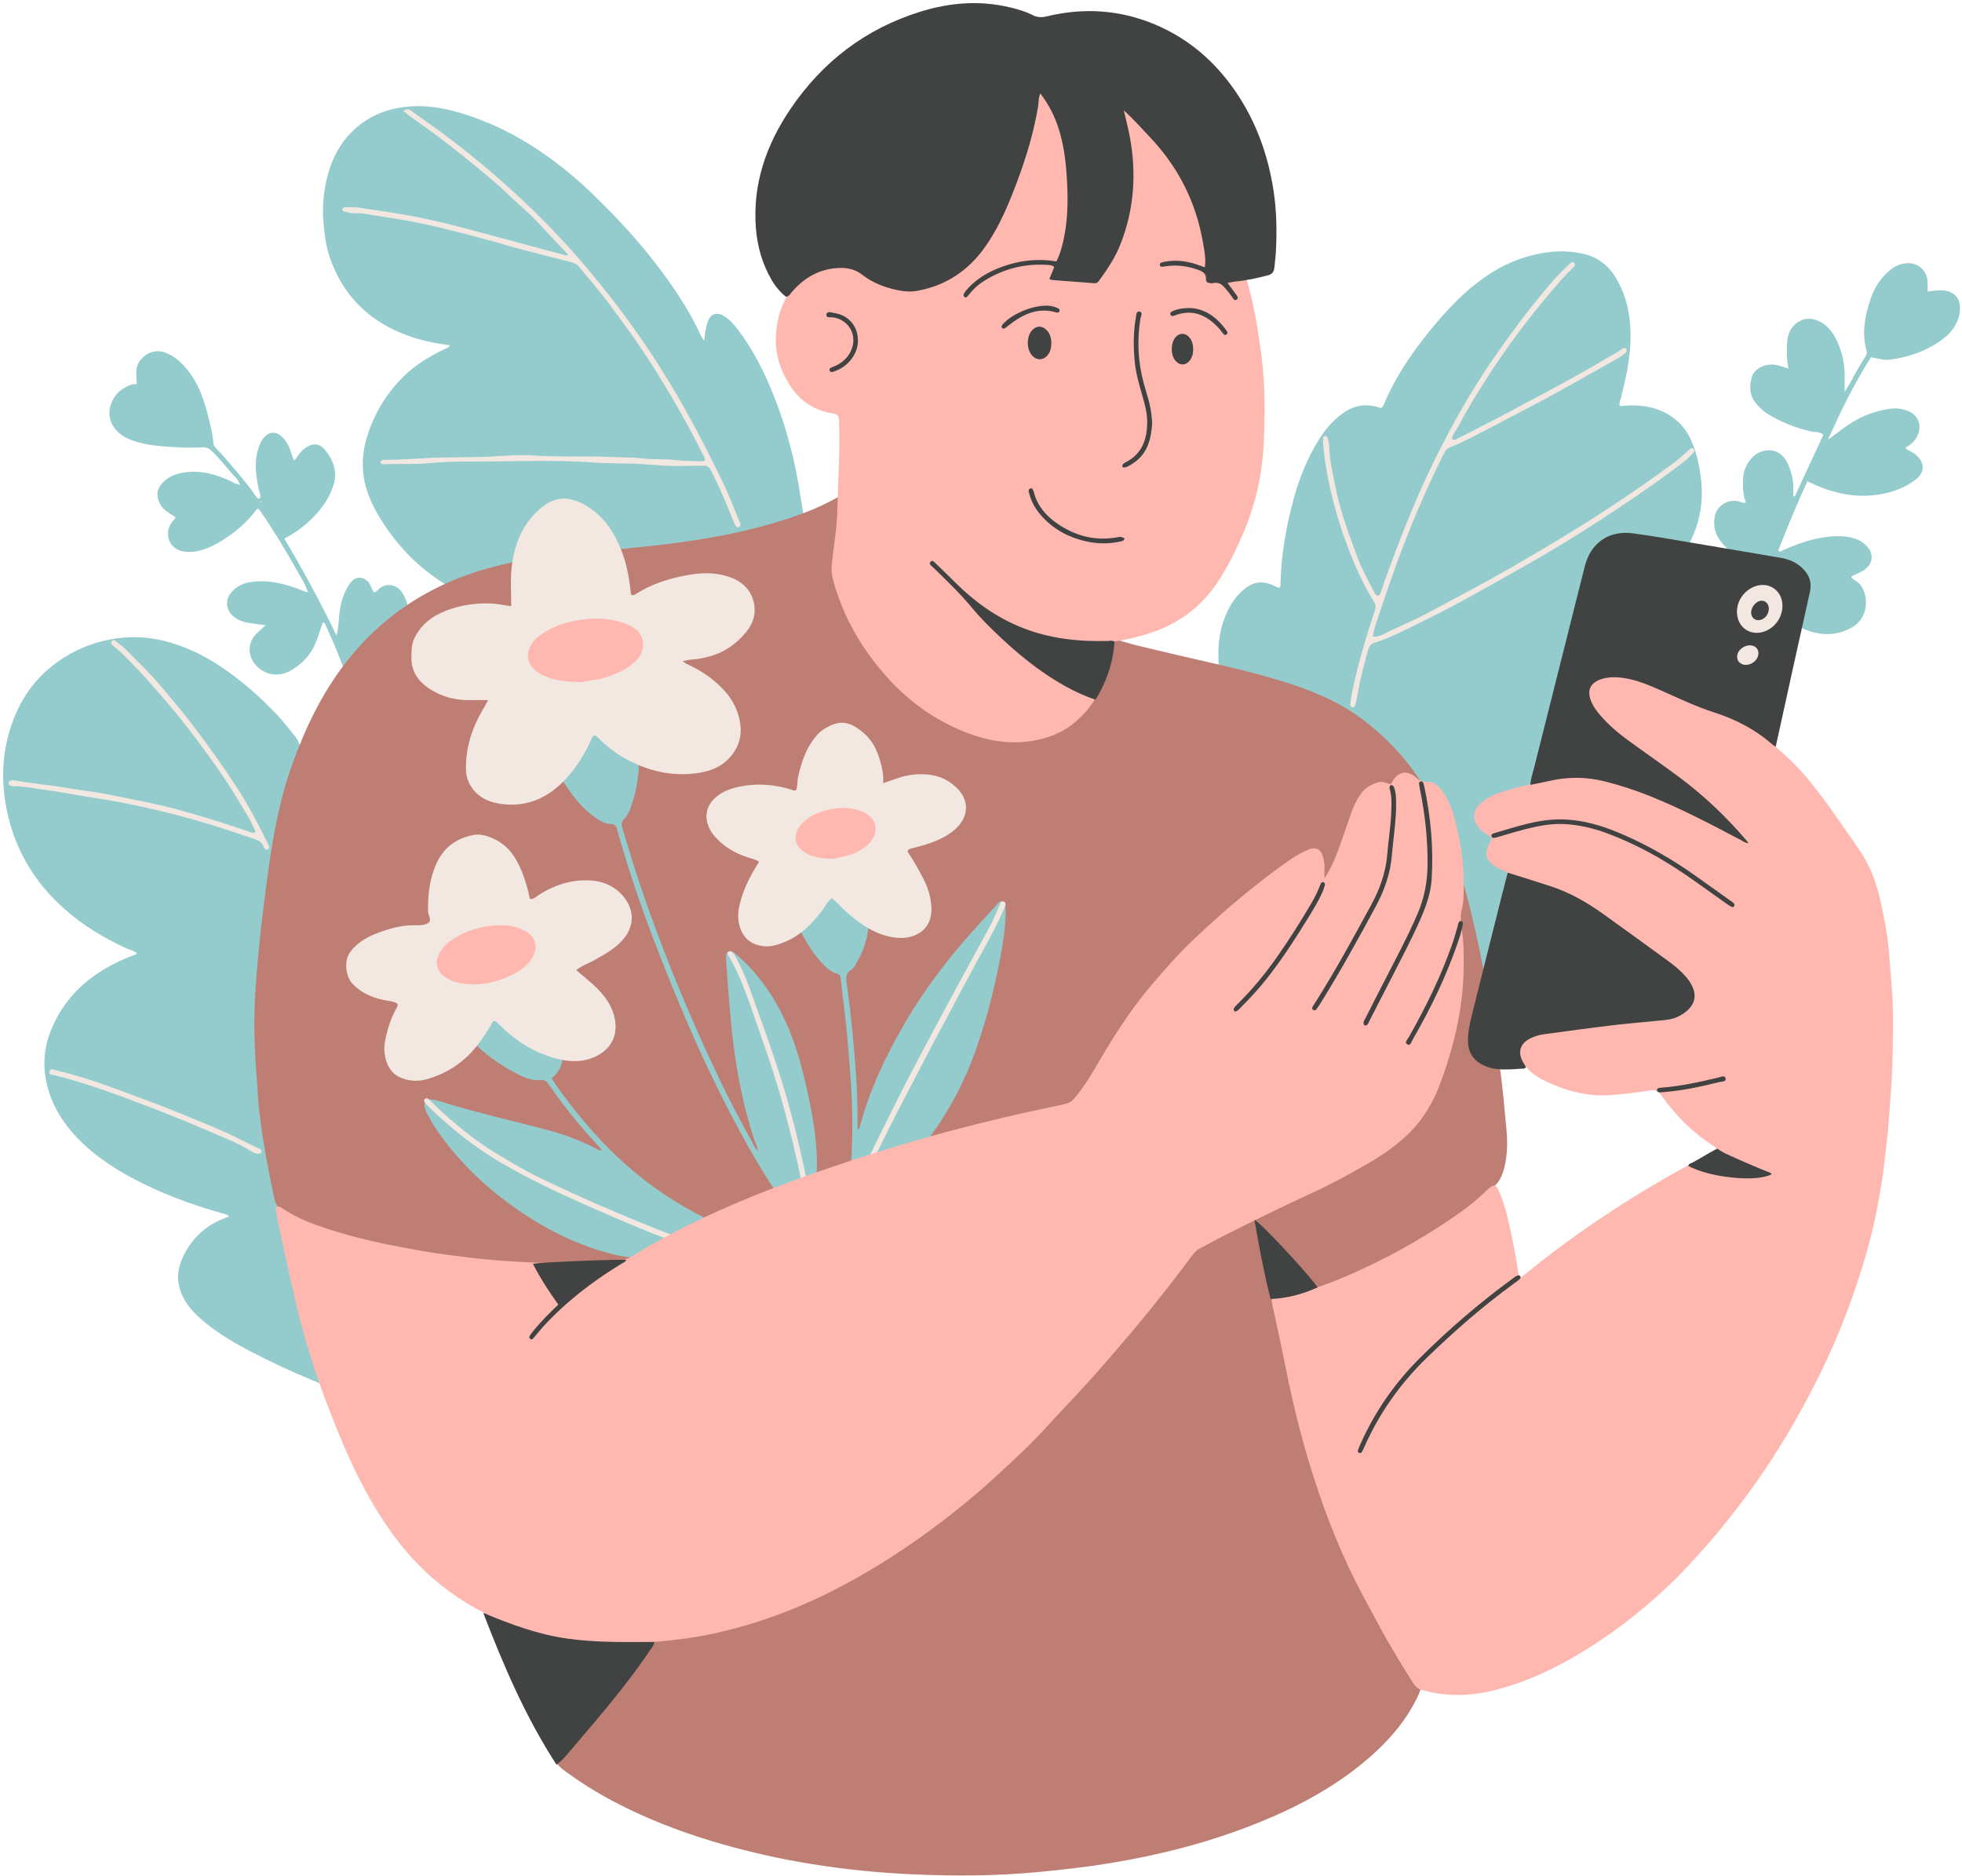
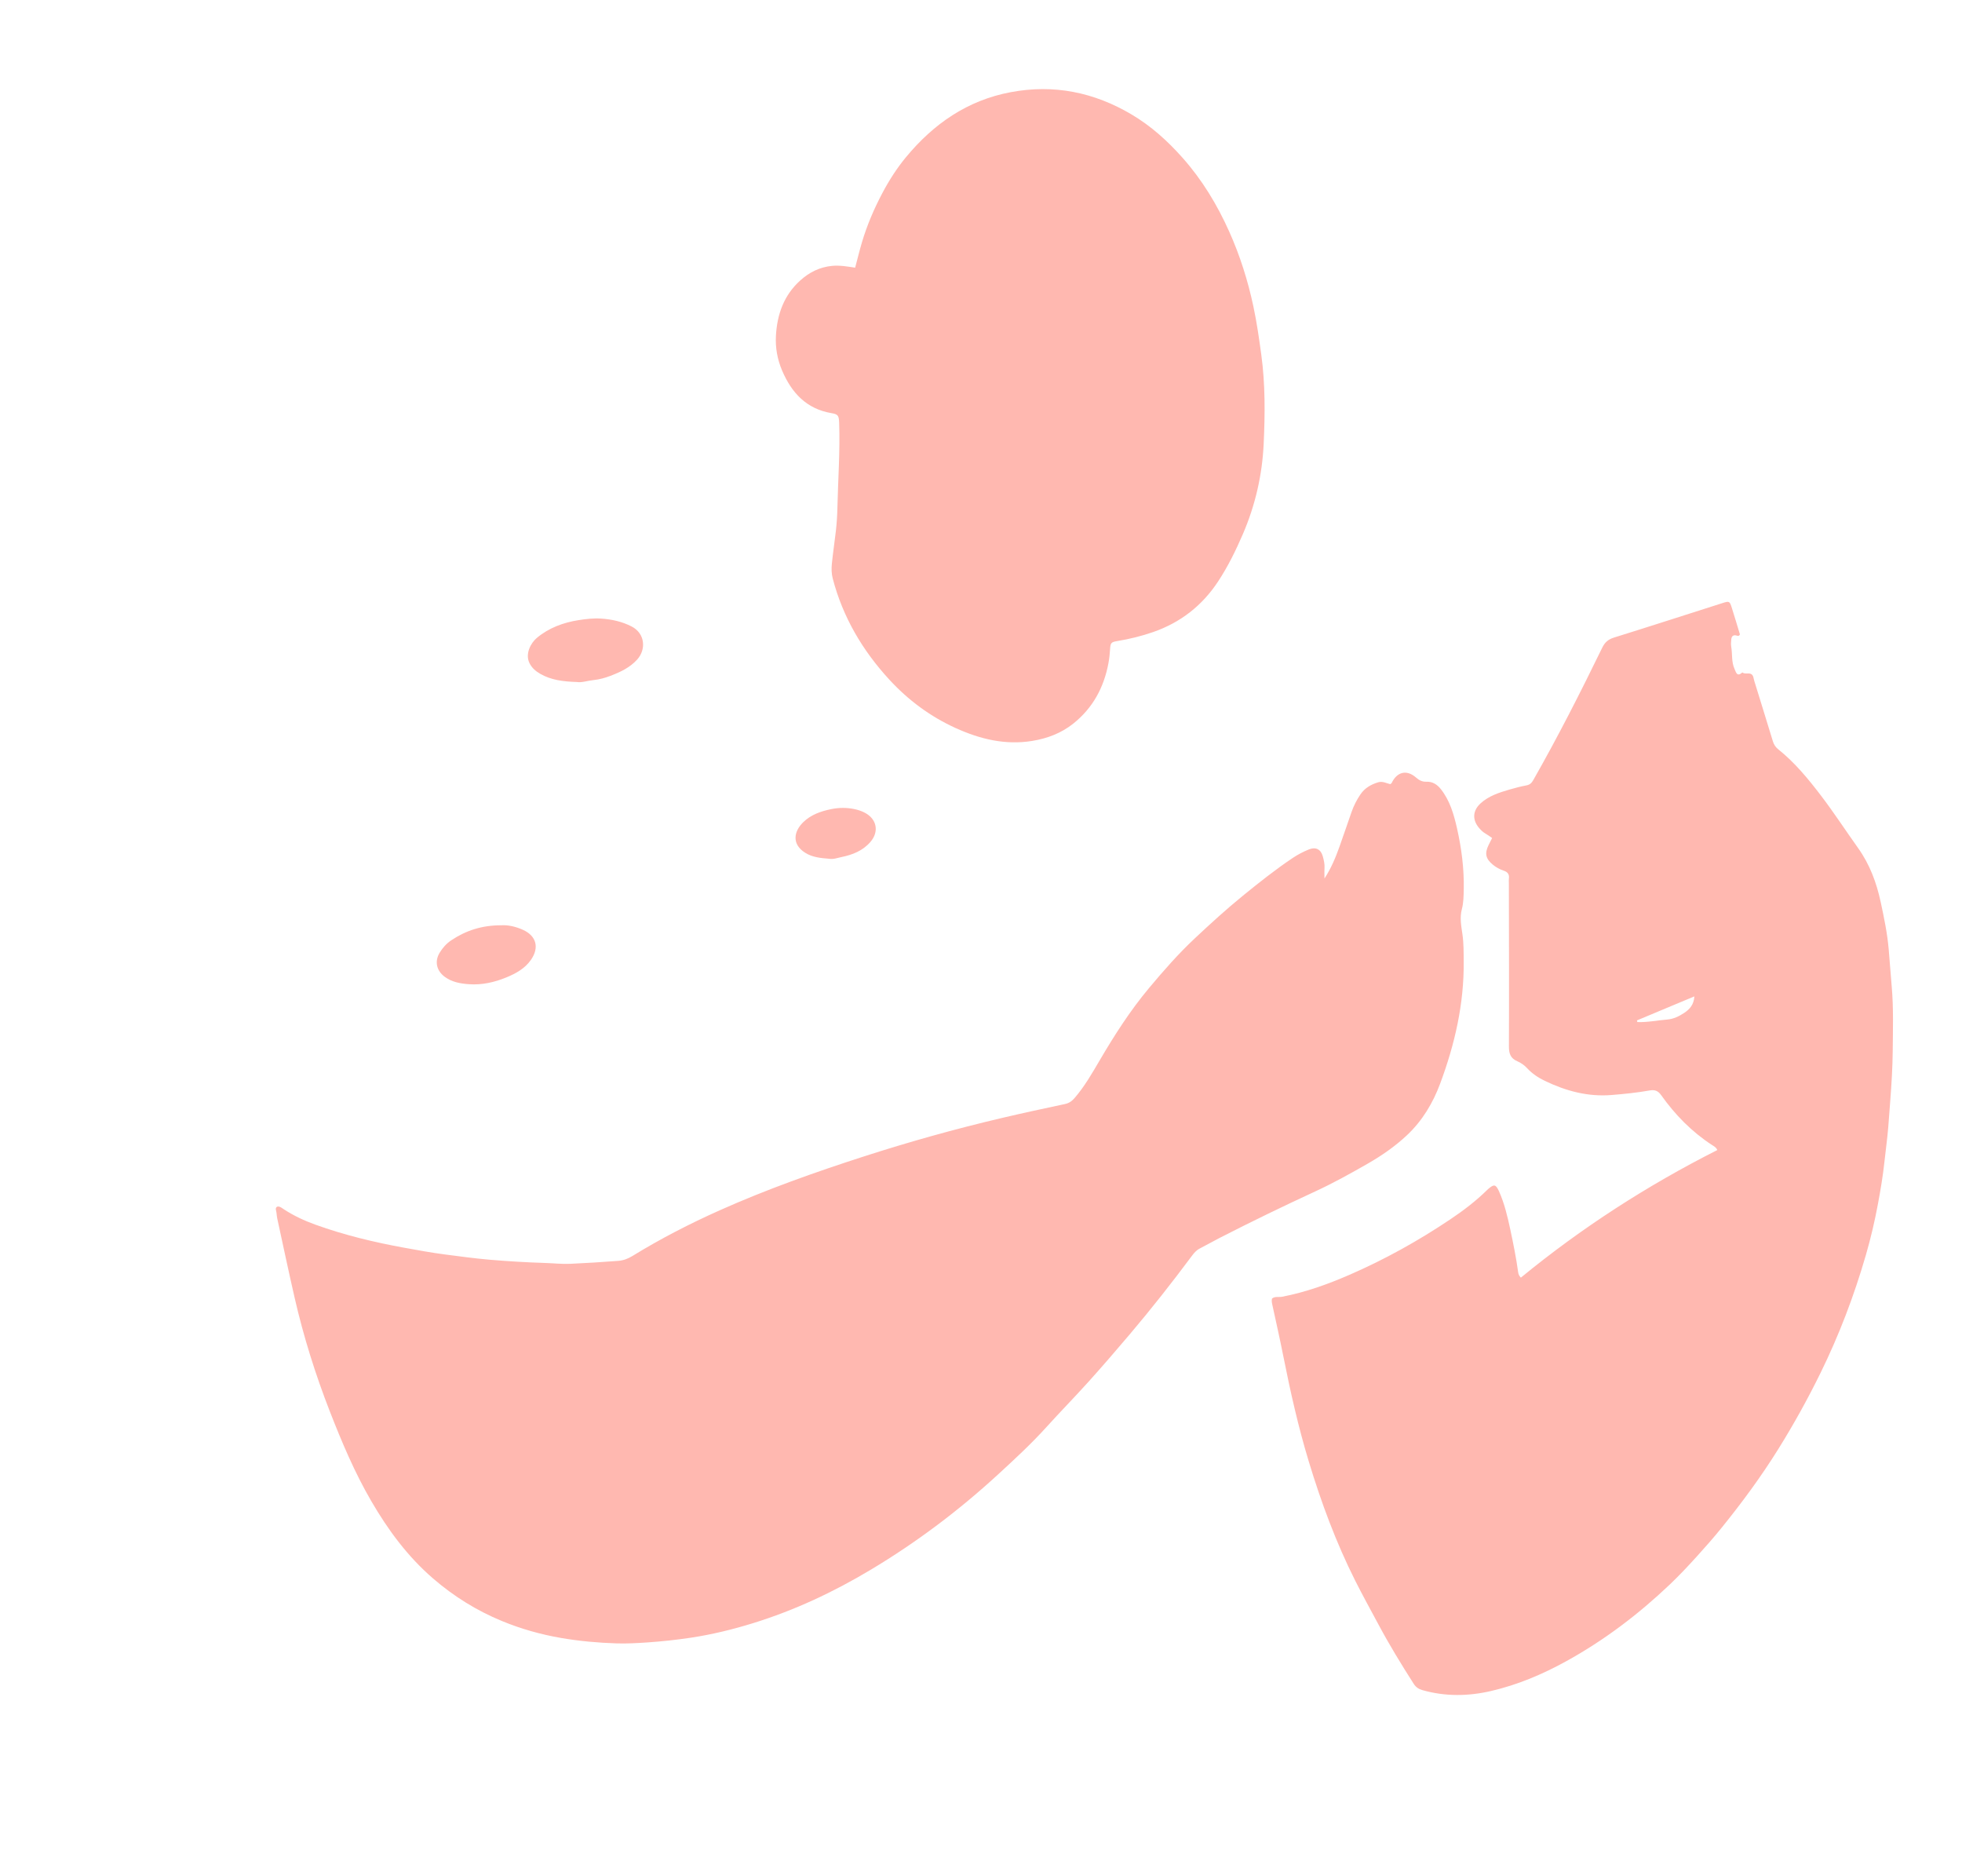
<svg xmlns="http://www.w3.org/2000/svg" height="479.3" preserveAspectRatio="xMidYMid meet" version="1.0" viewBox="-0.8 -0.8 501.3 479.3" width="501.3" zoomAndPan="magnify">
  <g id="change1_1">
-     <path d="M495.032,73.37c-1.062,0.02-2.119,0.139-3.325,0.307 c0-1.025,0.047-1.855-0.009-2.677c-0.177-2.597-2.22-4.518-4.817-4.562 c-1.966-0.033-3.619,0.742-5.07,2.012c-2.235,1.955-3.767,4.395-4.694,7.182 c-1.413,4.249-2.258,8.58-1.025,13.035c0.204,0.736,0.02,1.206-0.346,1.768 c-1.194,1.832-2.292,3.72-3.307,5.66c-0.516,0.986-1.134,1.919-1.928,3.248 c0-1.761-0-3.039,0-4.318c0.001-2.868-0.593-5.636-1.737-8.237 c-0.935-2.127-2.194-4.101-4.326-5.284c-2.007-1.114-4.073-1.254-6.016,0.079 c-1.837,1.26-2.513,3.213-2.629,5.341c-0.114,2.097-0.119,4.201,0.375,6.42 c-1.038-0.314-1.879-0.603-2.738-0.82c-2.77-0.699-5.883,0.569-6.617,2.952 c-0.719,2.334-0.652,4.728,1.03,6.759c0.82,0.989,1.731,1.895,2.837,2.594 c3.403,2.151,7.082,3.594,10.993,4.531c1.09,0.261,2.319,0.052,3.411,0.874 c-2.452,5.292-4.889,10.55-7.325,15.808c-0.13-0.038-0.26-0.077-0.39-0.116 c0-0.706-0.017-1.412,0.003-2.118c0.058-2.035-0.465-3.954-1.221-5.806 c-2.047-5.012-7.095-4.463-9.484-1.69c-1.266,1.469-2.009,3.128-2.089,5.06 c-0.087,2.099-0.084,4.197,0.71,6.243c-0.761,0.144-1.266-0.188-1.803-0.32 c-2.774-0.678-5.647,1.034-6.148,3.824c-0.36,2.006-0.109,3.959,1.061,5.737 c0.89,1.352,1.993,2.436,3.222,3.361c-0.417,0.55-1.069,0.664-1.865,0.516 c-2.707-0.503-5.435-0.893-8.155-1.329c-0.534-0.086-0.956-0.229-1.276-0.427 c1.113-2.078,2.086-4.223,2.698-6.515c0.918-3.437,1.229-6.899,0.828-10.467 c-0.383-3.408-1.017-6.731-2.367-9.881c-0.917-2.139-2.173-4.073-3.998-5.59 c-3.968-3.296-8.607-4.072-13.57-3.645c-0.314,0.027-0.621,0.187-0.894-0.114 c-0.208-0.524,0.077-0.983,0.205-1.475c1.634-6.279,2.98-12.577,2.477-19.154 c-0.331-4.323-1.462-8.354-3.693-12.039c-1.909-3.152-4.651-5.256-8.333-6.068 c-2.979-0.657-5.926-0.788-8.976-0.386c-5.131,0.677-9.843,2.376-14.208,5.1 c-5.404,3.373-9.887,7.773-13.999,12.589c-5.536,6.484-10.449,13.366-13.767,21.282 c-0.123,0.295-0.244,0.598-0.723,0.827c-5.181-1.771-8.46,0.17-11.08,2.402 c-2.019,1.721-3.62,3.817-5.002,6.086c-2.696,4.424-4.646,9.162-6.032,14.141 c-2.004,7.195-3.306,14.504-3.527,21.986c-0.013,0.424,0.143,0.903-0.276,1.244 c-0.359,0.108-0.617-0.121-0.894-0.256c-3.616-1.763-6.007-1.348-8.926,1.409 c-1.925,1.818-3.145,4.05-4.11,6.454c-1.695,4.223-1.881,8.643-1.514,13.095 c0.009,0.107,0.018,0.216,0.026,0.326c-0.439,0.084-0.986,0.054-1.646-0.1 c-7.056-1.643-14.105-3.314-21.151-5.003c-0.994-0.238-1.962-0.605-2.921-0.969 c-0.64-0.243-1.108-0.699-1.013-1.464c0.091-0.723,0.59-1.119,1.248-1.317 c0.428-0.13,0.867-0.241,1.309-0.306c2.49-0.368,4.846-1.195,7.215-2.007 c6.379-2.184,11.339-6.181,15.129-11.696c3.185-4.636,5.536-9.685,7.576-14.917 c3.415-8.756,4.166-17.928,4.567-27.175c0.065-1.488-0.313-2.939-0.311-4.404 c0.005-3.857-0.309-7.679-0.762-11.509c-0.679-5.741-1.712-11.402-3.238-16.974 c-0.58-2.117-0.07-2.913,2.122-3.349c1.193-0.237,2.372-0.548,3.559-0.817 c0.567-0.129,0.885-0.46,0.977-1.042c0.509-3.237,0.495-6.512,0.691-9.77 c0.052-0.869-0.327-1.748-0.295-2.664c0.108-3.097-0.377-6.15-0.964-9.165 c-1.22-6.268-3.25-12.263-6.354-17.883c-1.938-3.509-4.223-6.762-6.916-9.706 c-4.432-4.844-9.605-8.675-15.687-11.267c-4.849-2.066-9.917-3.019-15.133-3.321 c-3.221-0.187-6.494,0.001-9.543,0.871c-3.196,0.911-5.882,0.363-8.851-0.794 c-5.404-2.107-11.071-2.375-16.855-1.755c-5.242,0.562-10.219,1.943-14.967,4.098 c-7.984,3.623-14.98,8.615-20.843,15.226c-4.137,4.665-7.577,9.734-10.11,15.405 c-2.538,5.685-3.92,11.648-3.943,17.907c-0.006,1.485,0.161,2.94,0.346,4.402 c0.538,4.257,1.635,8.318,4.293,11.792c0.739,0.966,1.633,1.812,2.449,2.719 c1.116,1.239,1.246,1.834,0.496,3.287c-2.145,4.155-2.64,8.511-1.829,13.088 c1.12,6.318,6.116,13.243,13.593,13.801c1.196,0.089,1.866,0.726,1.864,1.838 c-0.003,1.677,0.377,3.304,0.411,4.98c0.098,4.825-0.513,9.624-0.405,14.445 c0.003,0.129-0.015,0.257-0.013,0.386c0.024,1.377-0.68,2.342-1.832,2.948 c-2.218,1.167-4.455,2.307-6.818,3.162c-0.589,0.213-1.08,0.314-1.492,0.305 c-0.34-2.04-0.672-4.082-0.988-6.126c-1.336-8.665-3.5-17.107-6.756-25.247 c-2.393-5.984-5.258-11.735-9.195-16.884c-1.016-1.328-2.122-2.614-3.589-3.465 c-1.853-1.075-3.362-0.49-4.103,1.517c-0.176,0.478-0.26,0.99-0.378,1.488 c-0.256,1.073-0.361,2.173-0.521,3.295c-0.415-0.495-0.695-0.987-0.93-1.5 c-2.75-5.997-6.4-11.442-10.327-16.706c-5.321-7.133-11.39-13.6-17.791-19.767 c-2.829-2.726-5.838-5.242-8.968-7.601c-5.672-4.274-11.74-7.913-18.361-10.512 c-6.677-2.621-13.501-4.556-20.831-3.488c-5.22,0.761-9.693,2.96-13.297,6.785 c-3.021,3.205-4.866,7.098-5.869,11.355c-0.854,3.625-1.214,7.283-0.903,11.051 c0.267,3.227,0.675,6.403,1.746,9.433c3.781,10.706,11.463,17.262,22.184,20.472 c2.722,0.815,5.525,1.307,8.424,1.704c-0.418,0.722-1.03,0.787-1.533,1.03 c-3.782,1.83-7.357,4.005-10.36,6.959c-4.435,4.362-7.551,9.569-9.357,15.531 c-1.157,3.82-1.388,7.715-0.508,11.614c0.742,3.291,2.213,6.294,3.984,9.156 c4.02,6.495,9.139,11.972,15.552,16.106c0.7,0.451,1.408,0.88,2.121,1.29 c-0.204,0.295-0.561,0.574-1.077,0.835c-2.812,1.427-5.538,2.993-8.233,4.626 c-0.437,0.265-0.848,0.399-1.225,0.414c-0.164-1.456-0.671-2.907-1.523-4.289 c-1.371-2.222-4.014-2.642-5.797-1.209c-0.44,0.354-0.771,0.876-1.436,1.045 c-0.711-0.806-0.789-1.989-1.602-2.782c-1.276-1.246-2.782-1.347-4.072-0.113 c-0.275,0.263-0.495,0.589-0.708,0.908c-1.729,2.588-2.381,5.519-2.588,8.557 c-0.102,1.497-0.243,2.977-0.618,4.497c-4.056-8.461-8.52-16.665-13.359-24.799 c2.412-1.248,4.452-2.687,6.291-4.386c2.723-2.516,4.967-5.403,6.174-8.949 c1.241-3.642,0.132-6.835-2.32-9.582c-1.298-1.454-2.878-1.478-4.518-0.419 c-0.826,0.533-1.488,1.218-2.057,2.006c-0.33,0.456-0.552,1.002-1.094,1.329 c-0.319-0.446-0.386-0.956-0.54-1.444c-0.567-1.789-1.283-3.51-2.77-4.766 c-1.397-1.18-2.804-1.12-4.137,0.134c-0.578,0.543-0.961,1.211-1.25,1.928 c-0.604,1.497-0.99,3.041-1.046,4.672c-0.092,2.658,0.316,5.245,0.975,7.806 c0.134,0.522,0.429,1.079-0.201,1.576c-0.988-0.689-1.4-1.742-2.068-2.58 c-2.845-3.567-5.725-7.103-8.875-10.409c-0.358-0.376-0.67-0.739-0.702-1.317 c-0.12-2.189-0.684-4.307-1.208-6.416c-1.025-4.128-2.285-8.189-4.91-11.64 c-1.724-2.266-3.648-4.247-6.52-5.181c-3.368-1.095-7.176,1.722-7.055,5.251 c0.032,0.939,0.083,1.878,0.13,2.925c-1.319-0.124-2.323,0.497-3.322,1.062 c-3.174,1.796-4.631,6.146-2.985,9.17c1.079,1.982,2.821,3.266,4.958,4.067 c3.793,1.423,7.775,1.591,11.738,1.838c2.179,0.136,4.375,0.061,6.562,0.014 c0.912-0.02,1.565,0.297,2.208,0.926c1.75,1.714,3.336,3.576,4.885,5.459 c0.761,0.926,1.82,1.661,2.192,2.891c0.068,0.079,0.209,0.207,0.194,0.23 c-0.157,0.233-0.252,0.048-0.353-0.071c-0.943-0.044-1.669-0.633-2.482-0.998 c-3.261-1.463-6.631-2.448-10.244-2.159c-2.534,0.202-4.937,0.837-6.777,2.785 c-1.44,1.525-1.687,3.242-0.745,5.129c0.531,1.064,1.316,1.89,2.312,2.523 c0.58,0.368,1.17,0.72,1.719,1.057c-0.035,0.602-0.505,0.807-0.75,1.166 c-0.508,0.747-0.967,1.513-1.078,2.438c-0.352,2.945,1.618,5.16,4.712,5.316 c3.373,0.169,6.296-1.187,9.032-2.883c3.283-2.035,6.236-4.508,8.584-7.631 c0.178-0.236,0.359-0.549,0.839-0.417c0.113,0.154,0.268,0.353,0.411,0.56 c3.246,4.705,6.204,9.59,9.005,14.569c1.067,1.896,2.302,3.712,3.019,5.793 c0.061,0.085,0.192,0.215,0.17,0.249c-0.144,0.231-0.255,0.057-0.364-0.056 c-0.979-0.1-1.82-0.609-2.726-0.922c-3.853-1.333-7.763-2.213-11.88-1.496 c-1.913,0.333-3.523,1.186-4.759,2.685c-1.448,1.757-1.311,4.164,0.313,5.738 c1.251,1.212,2.805,1.767,4.497,2.001c1.213,0.168,2.425,0.342,4.058,0.572 c-1.02,0.924-1.773,1.532-2.44,2.223c-2.701,2.795-1.934,6.743,0.946,8.914 c2.508,1.89,5.528,1.922,8.474,0.081c2.869-1.792,4.943-4.273,6.089-7.479 c0.534-1.494,1.009-3.009,1.506-4.501c0.478,0.096,0.588,0.412,0.722,0.699 c1.851,3.957,3.505,7.996,5.02,12.093c0.018,0.049,0.034,0.098,0.052,0.146 c-0.115,0.199-0.242,0.4-0.383,0.604c-3.035,4.388-5.915,8.877-7.95,13.847 c-0.535,1.307-1.098,2.609-1.744,3.863c-0.329,0.637-0.71,1.043-1.111,1.217 c-0.521-1.165-0.894-2.398-1.724-3.409c-1.63-1.988-3.17-4.052-4.974-5.892 c-2.117-2.159-4.261-4.284-6.575-6.242c-4.884-4.131-10.046-7.821-16.003-10.257 c-5.291-2.164-10.729-3.289-16.522-2.731c-4.769,0.459-9.193,1.807-13.33,4.127 c-6.194,3.473-10.86,8.442-13.739,14.932c-3.604,8.127-4.222,16.637-2.403,25.274 c2.062,9.795,6.934,17.994,14.4,24.722c4.842,4.363,10.313,7.639,16.191,10.327 c0.868,0.397,1.847,0.562,2.6,1.215c-0.089,0.106-0.147,0.237-0.242,0.276 c-0.951,0.388-1.92,0.735-2.863,1.14c-8.274,3.557-14.796,8.997-18.498,17.4 c-2.051,4.656-2.597,9.477-1.448,14.483c1.168,5.09,3.694,9.409,7.192,13.221 c4.141,4.512,9.11,7.926,14.458,10.805c7.276,3.916,14.975,6.786,22.912,9.047 c0.663,0.189,1.458,0.236,2.025,0.909c-5.697,1.866-9.681,5.485-12.017,10.838 c-1.376,3.153-1.342,6.363,0.166,9.515c1.432,2.992,3.802,5.179,6.321,7.182 c3.431,2.729,7.213,4.934,11.102,6.947c5.199,2.691,10.489,5.187,15.913,7.398 c1.137,0.464,2.275,0.926,3.415,1.381c0.027,0.067,0.053,0.133,0.078,0.202 c1.014,2.774,2.024,5.55,3.113,8.294c3.441,8.673,7.239,17.174,12.422,24.98 c6.248,9.411,13.993,17.245,24.065,22.579c1.445,0.765,2.343,1.842,2.937,3.37 c2.514,6.465,5.187,12.866,8.09,19.166c2.532,5.495,5.534,10.742,8.596,15.953 c0.585,0.997,1.332,1.837,2.3,2.544c3.586,2.618,7.292,5.044,11.193,7.156 c8.05,4.359,16.505,7.728,25.262,10.399c11.439,3.489,23.084,5.869,34.963,7.254 c4.836,0.564,9.679,1.125,14.525,1.344c4.677,0.211,9.36,0.627,13.605,0.478 c3.142-0.036,5.832-0.162,8.523-0.273c4.359-0.179,8.703-0.421,13.052-0.783 c4.537-0.378,9.037-0.965,13.543-1.575c6.038-0.818,11.999-2.016,17.922-3.412 c6.816-1.607,13.487-3.703,20.057-6.131c7.923-2.929,15.497-6.555,22.583-11.162 c6.287-4.088,11.998-8.832,16.522-14.878c1.696-2.267,3.319-4.602,4.341-7.263 c0.73-1.9,1.077-2.221,3.077-1.724c4.106,1.022,8.29,1.243,12.443,0.755 c6.563-0.771,12.712-3.051,18.621-5.938c5.785-2.826,11.237-6.229,16.464-9.98 c3.757-2.696,7.385-5.571,10.725-8.771c4.132-3.958,8.241-7.939,12.021-12.253 c3.006-3.431,5.919-6.931,8.677-10.561c5.294-6.967,10.081-14.267,14.459-21.845 c4.478-7.751,8.405-15.77,11.691-24.088c3.706-9.381,6.84-18.947,8.785-28.875 c0.814-4.151,1.516-8.32,2.029-12.512c0.389-3.176,0.599-6.383,0.946-9.561 c0.508-4.655,0.801-9.331,0.946-13.986c0.282-9.047,0.32-18.104-0.582-27.149 c-0.517-5.178-1.218-10.301-2.418-15.358c-1.013-4.269-2.336-8.408-4.911-12.046 c-3.154-4.456-6.215-8.98-9.429-13.392c-3.297-4.526-6.978-8.727-11.274-12.352 c-0.938-0.792-1.212-1.777-0.953-2.941c0.293-1.313,0.602-2.623,0.891-3.938 c1.374-6.26,2.738-12.522,4.119-18.78c0.47-2.128,0.947-4.255,1.486-6.365 c0.078-0.304,0.176-0.554,0.296-0.758c0.483,0.255,0.978,0.496,1.486,0.721 c4.064,1.804,8.226,1.974,12.264-0.189c5.043-2.702,4.528-9.553,1.513-11.826 c-0.495-0.373-1.172-0.557-1.507-1.243c1.123-0.754,2.486-1.029,3.548-1.873 c2.039-1.619,2.244-3.973,0.507-5.883c-0.939-1.033-2.082-1.702-3.409-2.083 c-2.648-0.761-5.328-0.598-7.991-0.168c-3.574,0.578-6.953,1.802-10.231,3.321 c-0.311,0.144-0.654,0.507-1.046-0.044c2.321-5.909,4.727-11.826,7.442-17.682 c0.467,0.226,0.752,0.368,1.04,0.504c5.522,2.592,11.265,3.87,17.377,2.88 c3.282-0.531,6.347-1.66,9.037-3.634c2.639-1.936,2.674-4.495,0.163-6.573 c-0.392-0.324-0.859-0.558-1.29-0.836c-0.402-0.259-0.965-0.294-1.267-0.941 c1.008-0.493,1.862-1.185,2.494-2.071c1.942-2.718,1.268-6.039-1.927-7.304 c-1.423-0.564-2.991-0.733-4.552-0.521c-4.432,0.601-8.379,2.352-11.943,5.02 c-1.291,0.967-2.588,1.926-3.882,2.889c3.281-7.326,6.741-14.459,10.997-21.075 c1.745,0.308,3.237,0.822,4.794,0.62c4.857-0.63,9.384-2.197,13.348-5.116 c2.326-1.712,4.046-3.837,4.517-6.894C500.505,75.192,498.149,73.311,495.032,73.37z M65.905,127.623 c-0.042-0.1-0.095-0.198-0.12-0.302c-0.006-0.025,0.082-0.072,0.127-0.109 c0.043,0.1,0.085,0.2,0.128,0.3C65.995,127.55,65.95,127.586,65.905,127.623z M437.291,294.667 c-3.568,1.652-6.726,3.988-10.142,5.895c-6.562,3.664-12.952,7.624-19.161,11.864 c-6.151,4.201-12.166,8.586-17.896,13.354c-2.398,1.995-3.723,1.84-4.461-1.605 c-0.763-3.561-1.307-7.18-2.063-10.75c-0.758-3.581-1.631-7.137-3.376-10.398 c-0.379-0.709-0.4-1.254,0.123-1.92c1.876-2.388,2.214-5.281,2.462-8.16 c0.265-3.084-0.265-6.138-0.573-9.197c-0.173-1.719-0.345-3.439-0.525-5.157 c-0.173-1.656-0.322-3.315-0.546-4.965c-0.201-1.483,0.387-2.499,1.806-2.485 c1.682,0.016,3.31-0.423,5.1-0.379c1.192-0.288,2.175,0.213,3.196,1.056 c3.93,3.247,8.636,4.654,13.562,5.529c3.728,0.662,7.399,0.169,11.089-0.295 c1.905-0.24,3.808-0.478,5.708-0.755c0.905-0.132,1.769,0.288,2.394,1.009 c0.84,0.97,1.649,1.968,2.473,2.952c3.271,3.905,6.822,7.502,11.078,10.366 C439.981,292.268,439.92,293.45,437.291,294.667z" fill="#94CBCC" />
-   </g>
+     </g>
  <g id="change2_1">
-     <path d="M384.065,287.274c-0.53-5.307-0.911-10.635-1.738-15.901 c-1.794-11.422-3.559-22.854-6.101-34.141c-2.277-10.107-4.999-20.08-9.225-29.588 c-4.326-9.731-10.73-17.804-19.151-24.297c-5.786-4.461-12.369-7.315-19.259-9.546 c-10.529-3.41-21.39-5.503-32.124-8.105c-4.305-1.043-8.654-1.93-12.841-3.417 c-1.21-0.43-2.458-0.816-3.178-2.026c-0.18-0.303-0.502-0.534-0.793-0.325 c-0.851,0.612-1.453-0.029-2.094-0.359c-5.488-2.827-10.963-5.68-16.449-8.511 c-14.859-7.666-29.723-15.324-44.581-22.99c-0.623-0.322-1.296-0.573-1.884-1.182 c0.195-0.159,0.287-0.249,0.393-0.318c0.539-0.351,1.09-0.683,1.621-1.047 c0.583-0.4,1.161-0.811,1.716-1.247c0.266-0.209,0.403-0.534,0.172-0.841 c-0.232-0.308-0.566-0.236-0.866-0.074c-0.169,0.091-0.323,0.21-0.48,0.322 c-6.658,4.731-14.207,7.427-21.977,9.607c-12.052,3.382-24.408,4.965-36.831,6.094 c-6.462,0.587-12.935,1.039-19.369,1.926c-6.058,0.835-12.028,2.021-17.864,3.877 c-13.507,4.295-24.71,11.906-33.464,23.085c-6.22,7.943-10.493,16.906-13.879,26.343 c-3.54,9.865-5.188,20.134-6.546,30.465c-0.778,5.923-1.519,11.85-2.067,17.801 c-0.495,5.377-0.923,10.755-1.006,16.155c-0.08,5.211,0.183,10.403,0.601,15.6 c0.221,2.749,0.295,5.525,0.617,8.264c0.879,7.467,2.219,14.862,3.829,22.207 c0.267,1.22,0.652,2.338,1.721,3.107c0.536,0.386,0.829,0.969,1.135,1.54 c7.557,14.122,15.116,28.242,22.678,42.361c5.618,10.49,11.277,20.958,16.846,31.475 c2.609,4.928,5.422,9.73,6.978,15.201c2.2,7.734,5.506,15.09,8.551,22.527 c3.93,9.599,8.364,18.941,13.888,27.743c0.562,0.895,1.235,1.627,2.069,2.247 c4.138,3.077,8.493,5.804,13.059,8.202c8.055,4.229,16.496,7.501,25.196,10.112 c16.706,5.013,33.83,7.639,51.217,8.404c10.535,0.464,21.088,0.426,31.621-0.568 c6.336-0.598,12.648-1.307,18.926-2.348c12.461-2.066,24.646-5.169,36.404-9.807 c10.585-4.175,20.589-9.411,29.276-16.891c5.066-4.362,9.416-9.312,12.4-15.368 c0.519-1.054,1.049-2.182,1.035-3.274c-0.021-1.652,0.515-3.156,0.736-4.734 c0.045-0.318,0.08-0.637,0.118-0.956c0.576-4.862,0.536-9.757,0.691-14.637 c0.243-7.65,0.056-15.307,0.372-22.962c0.249-6.038,0.426-12.076,0.796-18.11 c0.421-6.867,1.029-13.708,1.992-20.52c1.183-8.369,3.094-16.553,6.314-24.385 c2.48-6.032,4.415-12.204,5.307-18.677c0.109-0.787,0.455-1.339,1.114-1.685 c2.528-1.328,3.467-3.654,4.024-6.252C384.39,293.674,384.388,290.505,384.065,287.274z M189.966,315.962 c-0.147,0.365-0.549,0.469-0.8,0.326c-1.557-0.891-2.821,0.047-4.182,0.561 c-4.83,1.826-9.837,2.952-14.942,3.666c-0.444,0.062-1.013-0.034-1.311,0.207 c-1.17,0.946-2.413,0.618-3.672,0.395c-3.098-0.55-6.249-0.745-9.315-1.518 c-8.393-2.118-16.065-5.824-23.211-10.628c-8.624-5.797-16.082-12.827-21.973-21.437 c-0.833-1.217-1.527-2.533-2.237-3.829c-0.274-0.501-0.469-1.062-0.605-1.619 c-0.336-1.373,0.276-2.113,1.697-2.01c0.698,0.05,1.405,0.202,2.074,0.415 c9.374,2.987,18.997,5.04,28.478,7.622c3.922,1.068,7.684,2.544,11.312,4.374 c0.485,0.245,0.922,0.699,1.736,0.534c-1.131-1.27-2.171-2.457-3.232-3.624 c-3.729-4.101-7.113-8.475-10.268-13.028c-0.576-0.831-1.054-1.379-2.294-1.257 c-1.727,0.17-3.44-0.362-5.022-1.138c-4.127-2.024-7.911-4.555-11.254-7.721 c-0.463-0.438-0.858-0.955-1.244-1.466c-0.285-0.378-0.429-0.864-0.105-1.254 c0.383-0.462,0.288-0.867,0.204-1.403c-0.202-1.278,0.258-1.57,1.526-1.102 c0.171,0.063,0.339,0.136,0.619,0.249c0.1-1.014,0.169-1.955,0.29-2.889 c0.118-0.917,0.592-1.54,1.559-1.714c0.441-0.079,0.9-0.147,1.304-0.326 c3.065-1.357,5.792-0.5,8.344,1.294c2.199,1.546,3.823,3.637,5.122,5.952 c0.58,1.035,1.248,1.442,2.438,1.386c1.882-0.088,2.329,0.371,2.25,2.216 c-0.12,2.812-0.58,5.523-3.108,7.44c1.289,2.171,2.794,4.084,4.264,6.019 c4.959,6.53,10.466,12.551,16.753,17.832c6.594,5.538,13.886,9.972,21.681,13.598 c1.049,0.488,2.101,0.972,3.158,1.444c0.568,0.254,1.087,0.612,1.687-0.104 c0.361-0.43,0.905-0.127,1.014,0.384c0.131,0.61,0.362,1.063,0.923,1.356 C189.93,315.323,190.111,315.603,189.966,315.962z M207.456,302.938 c-0.049,0.317-0.098,0.636-0.184,0.944c-0.451,1.625-0.89,1.93-2.484,1.468 c-0.526-0.152-0.919-0.134-1.441-0.028c-0.916,0.188-1.878,0.152-2.821,0.206 c0.797,1.68,2.132,2.988,3.131,4.529c0.278,0.429,0.671,0.795,0.747,1.331 c0.036,0.254,0.023,0.524-0.232,0.686c-0.241,0.153-0.52,0.157-0.707-0.042 c-0.393-0.42-0.764-0.865-1.109-1.326c-5.174-6.921-9.646-14.288-13.777-21.863 c-8.795-16.127-16.031-32.96-22.555-50.11c-3.454-9.079-6.525-18.287-9.164-27.636 c-0.226-0.8-0.468-1.363-1.507-1.379c-1.673-0.027-3.041-0.951-4.357-1.891 c-2.114-1.511-3.895-3.371-5.431-5.449c-1.452-1.965-2.812-3.999-4.201-6.009 c-0.218-0.316-0.423-0.655-0.558-1.012c-0.425-1.121-0.058-1.6,1.217-1.636 c0.124-0.003,0.249,0.019,0.372,0.011c0.052-0.003,0.101-0.053,0.282-0.155 c-1.119-5.776,2.85-8.21,7.203-10.382c-0.238-1.522-0.522-2.969-0.665-4.43 c-0.061-0.622-0.455-1.66,0.518-1.782c0.97-0.121,0.822,0.914,0.921,1.578 c0.199,1.325,0.394,2.651,0.581,3.904c1.11,0.486,2.045-0.074,3.002,0.022 c4.279,0.43,7.424,3.539,7.977,8.113c0.63,5.208-0.167,10.256-1.962,15.159 c-0.356,0.972-0.836,1.918-1.573,2.635c-0.714,0.694-0.758,1.351-0.49,2.25 c1.525,5.114,3.067,10.222,4.783,15.276c4.821,14.203,10.432,28.091,16.656,41.732 c3.553,7.787,7.349,15.453,11.562,22.908c0.494,0.874,0.732,1.905,1.585,2.554 c0.077-0.871-0.456-1.557-0.715-2.328c-2.374-7.086-3.972-14.352-5.047-21.741 c-1.157-7.959-1.689-15.975-2.248-23.99c-0.027-0.385-0.042-0.771-0.046-1.157 c-0.006-0.648-0.04-1.343,0.699-1.643c0.624-0.253,1.109,0.128,1.563,0.505 c1.636,1.357,3.168,2.82,4.581,4.412c6.618,7.454,10.372,16.321,12.747,25.859 c1.413,5.675,2.672,11.388,3.275,17.213C208.025,294.468,208.104,298.713,207.456,302.938z M255.234,241.261c-1.562,9.071-3.784,17.981-6.888,26.654c-2.702,7.552-6.392,14.597-11.086,21.109 c-0.301,0.417-0.624,0.822-0.889,1.262c-2.438,4.037-6.047,6.944-9.577,9.923 c-0.886,0.748-1.902,1.321-2.957,1.804c-2.827,1.294-3.889,1.048-5.824-1.331 c-0.582,0.289-0.399,0.857-0.454,1.312c-0.285,2.36-0.546,4.722-0.821,7.082 c-0.065,0.561-0.026,1.356-0.802,1.29c-0.8-0.068-0.593-0.814-0.52-1.388 c0.891-7.019,1.509-14.071,1.549-21.138c0.026-4.552-0.098-9.124-0.464-13.68 c-0.283-3.522-0.545-7.045-0.867-10.564c-0.439-4.8-1.111-9.572-1.624-14.362 c-0.067-0.629-0.254-1.073-0.939-1.276c-1.876-0.557-3.159-1.939-4.392-3.344 c-2.616-2.98-4.475-6.428-6.076-10.028c-0.104-0.234-0.17-0.485-0.262-0.725 c-0.147-0.387-0.154-0.766,0.142-1.08c0.356-0.378,0.788-0.367,1.237-0.172 c0.282,0.122,0.438,0.491,0.933,0.412c0.261-1.131,0.083-2.127-0.129-3.147 c-0.284-1.363-0.039-1.735,1.319-1.905c0.604-0.076,0.873-0.447,1.266-0.754 c0.844-0.661,1.242-1.802,2.438-2.11c0.505-0.13,0.125-1.016,0.874-1.342 c1.019,0.795,2.331,0.558,3.63,0.571c3.533,0.036,6.198,2.151,6.819,5.629 c1.015,5.686-0.209,10.98-3.191,15.889c-0.231,0.38-0.509,0.803-0.875,1.015 c-1.377,0.797-1.497,1.913-1.288,3.38c0.572,4.005,1.024,8.03,1.439,12.055 c0.362,3.515,0.627,7.04,0.903,10.563c0.387,4.94,0.471,9.892,0.451,14.885 c0.567-0.184,0.561-0.686,0.662-1.06c2.556-9.45,6.748-18.179,11.689-26.578 c5.473-9.302,12.092-17.737,19.419-25.636c1.312-1.415,2.598-2.854,3.906-4.273 c0.386-0.418,0.755-0.968,1.442-0.737c0.801,0.269,0.667,1.001,0.689,1.628 C256.24,234.518,255.812,237.906,255.234,241.261z M136.761,265 c-0.886-0.033-1.734,0.023-2.374,0.857c-1.506-2.46-2.835-4.78-4.017-7.22 C132.414,258.812,135.591,261.957,136.761,265z M185.34,315.02 c-0.635,0.583-1.443,0.772-2.348,1.02c-0.437-1.926-2.383-2.432-3.42-3.893 c1.673,0.758,3.345,1.516,5.017,2.274C184.877,314.552,185.169,314.676,185.34,315.02z M129.439,260.312l0.037,0.046l-0.052-0.034c-0-0.009-0.001-0.017-0.001-0.026 C129.428,260.303,129.433,260.308,129.439,260.312z M128.541,258.245 c0.379,0.64,0.863,1.253,0.882,2.053c-0.797-0.711-1.594-1.423-2.515-2.245 C127.607,257.612,128.148,257.582,128.541,258.245z M140.997,268.642 c-0.352-0.626-0.724-1.039-0.233-1.821C141.356,267.473,141.238,267.953,140.997,268.642z M181.461,316.474 c-0.663,0.327-1.164,0.596-2.044,0.514C180.061,316.41,180.477,315.757,181.461,316.474z M178.57,317.325c-0.572,0.209-1.013,0.488-1.612,0.368 C177.271,316.906,177.759,316.776,178.57,317.325z M226.253,298.744 c-1.143,1.141-2.468,1.802-3.844,2.318c-1.946,0.73-2.985-0.082-3.19-2.372 c0.407-0.048,0.495,0.313,0.691,0.538c0.562,0.646,1.229,0.543,1.646-0.034 c0.707-0.978,1.789-1.419,2.594-2.135c0.679-0.025,0.737,0.51,0.961,0.871 C225.357,298.328,225.743,298.547,226.253,298.744z M215.546,227.707 c-0.957-1.099-1.746-0.954-2.391,0.418c-0.08,0.171-0.119,0.369-0.558,0.395 c-0.74-0.151-0.839-0.908-0.761-1.579c0.076-0.651,0.763-0.555,1.257-0.595 c1.892-0.152,3.578,0.257,4.811,1.833c0.195,0.249,0.39,0.517,0.242,1.021 c-0.661,0.397-1.298,0.478-1.831-0.387C216.08,228.43,215.839,228.044,215.546,227.707z M157.697,188.438c-0.46-0.035-0.711-0.272-0.729-0.711c-0.045-1.063-0.532-1.429-1.623-1.676 c-0.862-0.195-1.657-0.902-2.715-0.888c2.336-0.848,4.826,0.029,5.941,1.766 c0.226,0.352,0.31,0.678,0.09,1.06C158.441,188.372,158.116,188.47,157.697,188.438z M147.059,187.221c0.081,1.067,0.338,1.825-0.791,2.198c-0.506,0.167-0.912,0.637-1.362,0.974 C144.918,188.952,145.905,188.201,147.059,187.221z M199.748,304.333 c0.003,0.014,0.007,0.027,0.01,0.041c-0.012-0.006-0.023-0.012-0.035-0.018 c-0.002-0.016-0.006-0.032-0.009-0.048C199.726,304.316,199.737,304.325,199.748,304.333z M199.715,304.308c-0.375-0.267-0.599-0.638-0.734-1.07C199.434,303.451,199.635,303.838,199.715,304.308z M200.517,305.508c0.003,0.007,0.007,0.014,0.01,0.021c-0.014,0.001-0.027,0.001-0.041,0.002h-0 l0,0l0,0l0,0c0.002-0.015,0.003-0.028,0.005-0.043C200.501,305.494,200.508,305.501,200.517,305.508z M200.492,305.487c-0.378-0.284-0.626-0.653-0.733-1.114 C200.218,304.605,200.565,304.91,200.492,305.487z M192.979,293.529 c-0.049-0.109-0.099-0.217-0.148-0.326c0.066,0.058,0.132,0.116,0.187,0.182 C193.037,293.407,192.994,293.479,192.979,293.529z M192.774,293.152 c0.001-0.013,0.001-0.026,0.003-0.039c0.007,0.006,0.014,0.012,0.021,0.017 c0.011,0.024,0.022,0.048,0.033,0.073C192.812,293.186,192.793,293.169,192.774,293.152z M198.968,303.197c0.004,0.014,0.009,0.027,0.013,0.04c-0.013-0.006-0.023-0.013-0.037-0.019 c-0.027-0.02-0.033-0.054-0.033-0.092C198.93,303.149,198.949,303.173,198.968,303.197z M198.911,303.126c-0.052-0.065-0.104-0.131-0.156-0.196C198.951,302.901,198.911,303.026,198.911,303.126z M144.894,190.403c0.004-0.003,0.009-0.007,0.013-0.01c-0,0.007-0.001,0.013-0.001,0.02 l-0.051,0.041L144.894,190.403z" fill="#BF7E74" />
-   </g>
+     </g>
  <g id="change3_1">
-     <path d="M186.048,146.776c3.323,1.281,5.421,3.658,5.904,7.204 c0.336,2.465-0.531,4.747-2.064,6.635c-2.484,3.058-5.614,5.254-9.479,6.286 c-1.359,0.363-2.72,0.682-4.141,0.742c-0.82,0.035-1.632,0.273-2.643,0.456 c0.843,0.744,1.754,1.044,2.583,1.462c2.773,1.398,5.275,3.2,7.443,5.394 c2.832,2.866,4.594,6.382,4.796,10.412c0.133,2.655-0.853,5.148-2.666,7.217 c-1.999,2.283-4.597,3.455-7.509,3.97c-6.485,1.146-12.584-0.094-18.393-3.073 c-2.94-1.508-5.532-3.471-7.868-5.793c-0.182-0.181-0.371-0.359-0.577-0.51 c-0.093-0.068-0.237-0.068-0.385-0.106c-0.568,0.272-0.691,0.883-0.921,1.385 c-1.643,3.586-3.742,6.916-6.404,9.782c-4.218,4.541-9.436,7.076-15.791,6.413 c-2.687-0.28-5.29-1.035-7.27-3.124c-1.576-1.661-2.387-3.627-2.413-5.901 c-0.063-5.472,1.56-10.472,4.307-15.148c0.13-0.221,0.27-0.436,0.393-0.661 c0.274-0.499,0.54-1.001,0.952-1.766c-1.673,0-3.086-0.025-4.498,0.005 c-3.965,0.084-7.654-0.924-10.882-3.179c-2.568-1.795-4.218-4.269-4.198-7.599 c0.011-1.737-0.025-3.444,0.776-5.081c1.679-3.43,4.451-5.566,7.913-6.926 c3.75-1.473,7.662-2.067,11.67-1.907c1.521,0.061,3.03,0.405,4.544,0.622 c0.25,0.036,0.503,0.125,0.603,0.017c0-3.18-0.231-6.264,0.048-9.302 c0.577-6.27,2.795-11.917,7.834-15.963c3.322-2.667,6.966-3,11.456-0.244 c4.341,2.664,6.986,6.679,8.802,11.316c1.363,3.479,2.022,7.119,2.391,10.822 c0.018,0.184,0.105,0.361,0.157,0.533c0.597,0.227,1.03-0.139,1.441-0.396 c3.979-2.487,8.376-3.823,12.938-4.658C178.653,145.424,182.406,145.372,186.048,146.776z M120.911,266.55c1.644-2.04,3.063-4.24,4.341-6.578c0.417,0.113,0.568,0.111,0.654,0.185 c0.342,0.291,0.675,0.594,0.992,0.912c4.017,4.019,8.664,6.983,14.186,8.486 c3.278,0.892,6.533,1.115,9.767-0.227c4.1-1.701,6.09-5.084,5.557-9.102 c-0.518-3.909-2.808-6.936-5.675-9.524c-1.368-1.234-2.8-2.397-4.295-3.671 c1.456-1.17,3.062-1.683,4.501-2.487c2.522-1.408,5.074-2.794,7.08-4.914 c3.587-3.791,3.406-8.475-0.187-12.143c-2.405-2.455-5.488-3.375-8.725-3.407 c-4.44-0.044-8.552,1.377-12.314,3.775c-0.653,0.416-1.208,1.165-2.212,0.968 c-0.699-3.32-1.641-6.501-3.216-9.471c-1.533-2.891-3.733-5.063-6.8-6.224 c-1.364-0.517-2.834-0.91-4.322-0.633c-4.31,0.804-7.549,3.072-9.443,7.107 c-1.841,3.924-2.275,8.09-2.243,12.363c0.008,1.042,1.124,2.323,0.013,3.042 c-0.877,0.568-2.221,0.58-3.352,0.559c-3.343-0.064-6.478,0.821-9.536,1.984 c-2.773,1.054-5.301,2.443-7.11,5.021c-1.526,2.173-1.026,6.173,0.721,7.98 c2.558,2.645,5.732,3.788,9.211,4.338c0.831,0.131,1.603,0.275,2.255,0.709 c0.013,0.238,0.054,0.375,0.019,0.489c-0.075,0.244-0.168,0.488-0.292,0.71 c-1.522,2.716-2.418,5.643-2.959,8.694c-0.468,2.642,0.252,7.176,3.644,8.823 c2.295,1.114,4.709,1.239,7.085,0.573C113.34,273.461,117.586,270.676,120.911,266.55z M215.001,231.741c3.253,2.961,6.723,5.564,11.102,6.637c2.085,0.511,4.234,0.653,6.259-0.026 c4.076-1.367,5.159-4.755,4.75-8.256c-0.242-2.066-0.834-4.129-1.804-6.054 c-1.271-2.522-2.671-4.963-4.243-7.337c0.355-0.776,0.907-0.726,1.4-0.853 c3.808-0.978,7.602-2.089,10.649-4.691c3.147-2.687,4.156-6.778,0.903-10.295 c-2.475-2.677-5.549-3.809-9.098-3.883c-2.196-0.045-4.335,0.289-6.408,1.037 c-1.129,0.407-2.274,0.77-3.665,1.237c0.15-2.05-0.239-3.846-0.754-5.626 c-0.76-2.629-1.87-5.069-3.938-6.924c-4.233-3.797-6.839-3.37-10.253-1.365 c-1.129,0.663-1.984,1.629-2.766,2.65c-2.155,2.815-3.172,6.098-3.985,9.496 c-0.284,1.186-0.125,2.422-0.507,3.511c-0.55,0.317-0.948,0.016-1.366-0.112 c-4.174-1.276-8.407-1.633-12.714-0.809c-2.16,0.413-4.231,1.057-6.013,2.416 c-1.918,1.463-3.021,3.437-2.813,5.808c0.155,1.772,1.013,3.388,2.272,4.783 c2.223,2.461,4.955,4.041,8.051,5.083c1.01,0.34,2.068,0.562,3.039,1.11 c-0.119,0.274-0.172,0.456-0.269,0.609c-2.184,3.431-3.952,7.016-4.791,11.058 c-0.384,1.851-0.287,3.579,0.279,5.289c0.799,2.413,2.39,3.931,5.001,4.531 c2.375,0.546,4.451-0.111,6.516-0.98c3.831-1.612,6.696-4.411,9.192-7.664 c0.876-1.142,1.508-2.494,2.689-3.484C213.001,229.577,213.915,230.753,215.001,231.741z M456.987,147.027c-0.141-0.429-0.435-0.588-0.824-0.703c-2.27-0.673-4.565-1.222-6.534-1.488 c-1.769-0-4.003,0.756-5.396,1.792c-3.846,2.861-6.813,6.363-8.233,11.061 c-0.374,1.236-0.611,2.477-0.839,3.732c-0.884,4.861,1.006,9.751,5.926,11.933 c2.962,1.314,4.992,1.05,7.283-0.995c1.053-0.94,2.011-2.125,2.896-3.314 c2.385-3.203,3.507-6.966,4.959-10.59c1.016-2.536,1.079-5.242,1.499-7.884 C457.925,149.313,457.367,148.183,456.987,147.027z M430.977,113.896 c-0.193,0.17-0.368,0.36-0.562,0.529c-1.064,0.924-2.081,1.913-3.207,2.755 c-5.645,4.222-11.454,8.208-17.351,12.072c-8.211,5.381-16.642,10.387-25.156,15.273 c-6.462,3.708-13.048,7.176-19.612,10.688c-3.453,1.847-7.013,3.51-10.601,5.081 c-1.435,0.628-2.78,1.68-4.497,1.543c-0.056,0.051-0.113,0.103-0.169,0.154 c0.051-0.057,0.102-0.113,0.153-0.17c0.135-1.349,0.563-2.624,0.988-3.899 c3.177-9.558,6.485-19.063,10.448-28.335c2.122-4.965,4.371-9.86,6.798-14.679 c0.36-0.714,0.802-1.171,1.611-1.493c3.762-1.501,7.3-3.468,10.893-5.334 c6.499-3.376,13-6.743,19.385-10.33c4.251-2.388,8.504-4.773,12.746-7.178 c0.554-0.314,1.071-0.709,1.56-1.12c0.35-0.295,0.649-0.715,0.254-1.161 c-0.32-0.362-0.704-0.157-1.028,0.08c-1.143,0.839-2.428,1.44-3.633,2.172 c-4.884,2.967-9.904,5.683-14.924,8.407c-2.146,1.165-4.327,2.261-6.472,3.425 c-5.591,3.035-11.237,5.963-16.921,8.818c-0.427,0.214-0.871,0.628-1.508,0.127 c0.204-1.268,1.139-2.211,1.71-3.323c2.171-4.227,4.693-8.249,7.248-12.249 c3.521-5.511,7.341-10.813,11.386-15.951c1.742-2.212,3.535-4.387,5.359-6.532 c1.663-1.955,3.348-3.896,5.235-5.646c0.141-0.131,0.277-0.275,0.379-0.436 c0.198-0.311,0.159-0.613-0.13-0.851c-0.21-0.173-0.461-0.256-0.702-0.073 c-0.255,0.193-0.491,0.412-0.726,0.629c-3.596,3.321-6.612,7.161-9.654,10.964 c-2.839,3.548-5.483,7.247-8.119,10.954c-4.768,6.707-9.012,13.727-12.863,20.979 c-3.343,6.296-6.414,12.729-9.173,19.317c-2.628,6.274-5.047,12.621-7.321,19.028 c-0.3,0.847-0.539,1.716-0.865,2.552c-0.325,0.833-0.845,0.902-1.385,0.229 c-0.119-0.148-0.198-0.33-0.286-0.501c-1.595-3.083-3.24-6.154-4.449-9.406 c-2.098-5.645-4.187-11.306-5.367-17.235c-0.723-3.631-1.585-7.249-1.666-10.977 c-0.013-0.599-0.208-1.131-0.377-1.682c-0.102-0.334-0.28-0.606-0.66-0.551 c-0.38,0.055-0.484,0.377-0.494,0.717c-0.04,1.413,0.148,2.799,0.314,4.204 c0.406,3.437,1.086,6.818,1.884,10.17c1.054,4.426,2.406,8.77,4.013,13.037 c1.861,4.94,3.993,9.744,6.777,14.234c0.459,0.74,0.54,1.336,0.267,2.146 c-0.859,2.551-1.65,5.127-2.442,7.7c-1.375,4.467-2.529,8.992-3.454,13.573 c-0.177,0.875-0.301,1.763-0.404,2.65c-0.044,0.381-0.004,0.826,0.5,0.898 c0.478,0.068,0.704-0.327,0.797-0.689c0.238-0.926,0.436-1.865,0.598-2.808 c0.662-3.852,1.654-7.622,2.734-11.373c0.233-0.81,0.701-1.346,1.51-1.598 c4.253-1.321,8.166-3.435,12.132-5.387c5.76-2.835,11.439-5.838,17.019-9.023 c4.959-2.83,9.979-5.554,14.894-8.458c5.907-3.49,11.705-7.158,17.429-10.946 c6.148-4.069,12.216-8.244,18.027-12.783c0.755-0.59,1.391-1.334,2.07-2.018 c0.254-0.256,0.303-0.572,0.061-0.862C431.674,113.582,431.322,113.593,430.977,113.896z M91.878,53.732 c2.268,0.359,4.53,0.762,6.803,1.09c3.923,0.565,7.807,1.34,11.664,2.237 c6.361,1.479,12.666,3.172,18.945,4.978c5.104,1.468,10.279,2.69,15.419,4.031 c0.93,0.243,1.839,0.509,2.497,1.323c2.374,2.938,4.871,5.781,7.148,8.791 c4.522,5.981,8.885,12.074,12.837,18.46c4.124,6.664,8.007,13.456,11.503,20.469 c0.277,0.555,0.745,1.065,0.638,1.759c-0.368,0.238-0.762,0.157-1.137,0.151 c-2.177-0.038-4.341-0.045-6.524-0.305c-2.659-0.316-5.365-0.087-8.06-0.399 c-2.661-0.308-5.37-0.225-8.059-0.368c-6.666-0.355-13.352,0.092-20.033-0.396 c-3.306-0.242-6.654,0.017-9.994,0.227c-5.501,0.346-11.032,0.162-16.554,0.396 c-3.777,0.16-7.553,0.522-11.34,0.471c-0.597-0.008-1.154,0.074-1.227,0.779 c0.274,0.399,0.61,0.378,0.921,0.366c3.909-0.152,7.812,0.102,11.738-0.288 c3.685-0.366,7.437-0.408,11.142-0.405c10.409,0.008,20.826-0.497,31.232,0.285 c3.45,0.26,6.917,0.117,10.382,0.298c4.412,0.231,8.832,0.743,13.269,0.513 c1.22-0.063,2.449,0.047,3.667-0.027c1.022-0.062,1.628,0.245,2.114,1.22 c1.66,3.337,3.228,6.71,4.587,10.182c0.491,1.254,1.024,2.492,1.575,3.72 c0.188,0.418,0.504,0.817,1.049,0.489c0.391-0.235,0.383-0.595,0.208-1.008 c-1.376-3.248-2.603-6.566-4.124-9.743c-4.411-9.215-9.117-18.278-14.449-27.003 c-3.144-5.145-6.507-10.146-10.061-15.016c-3.247-4.448-6.653-8.77-10.205-12.984 c-2.935-3.483-5.969-6.874-9.116-10.157c-3.155-3.291-6.408-6.489-9.809-9.541 c-1.717-1.54-3.416-3.122-5.165-4.615c-4.283-3.656-8.649-7.222-13.197-10.551 c-2.584-1.891-5.219-3.714-7.817-5.587c-0.589-0.425-1.132-0.806-2.115-0.008 c3.025,2.394,6.137,4.384,9.057,6.623c2.945,2.258,5.875,4.541,8.741,6.898 c2.918,2.399,5.877,4.772,8.587,7.397c2.677,2.593,5.588,4.934,8.13,7.667 c2.518,2.706,5.056,5.392,7.593,8.094c-0.377,0.281-0.624,0.194-0.872,0.127 c-9.209-2.478-18.409-4.993-27.633-7.416c-4.513-1.186-9.072-2.172-13.678-2.972 c-2.957-0.513-5.923-0.982-8.891-1.37c-1.698-0.222-3.408-0.675-5.155-0.471 c-0.524,0.061-1.333-0.269-1.412,0.561c-0.07,0.734,0.741,0.501,1.171,0.683 C89.17,53.939,90.551,53.521,91.878,53.732z M67.635,214.739c-2.332-4.869-4.858-9.633-7.791-14.171 c-3.444-5.331-7.124-10.495-10.96-15.552c-2.71-3.573-5.61-6.99-8.484-10.427 c-2.807-3.356-5.995-6.353-9.047-9.479c-0.773-0.792-1.718-1.342-2.514-2.088 c-0.3-0.281-0.642-0.463-1.012-0.108c-0.464,0.446-0.19,0.828,0.162,1.142 c0.861,0.766,1.807,1.446,2.608,2.268c2.014,2.069,4.074,4.088,5.998,6.256 c2.596,2.924,5.168,5.861,7.646,8.886c3.654,4.462,7.068,9.102,10.396,13.807 c3.002,4.245,5.692,8.691,8.305,13.181c0.605,1.04,1.065,2.165,1.596,3.261 c-0.615,0.37-0.904,0.214-1.208,0.112c-2.674-0.893-5.341-1.806-8.027-2.661 c-2.381-0.758-4.779-1.46-7.176-2.167c-5.036-1.485-10.147-2.66-15.299-3.658 c-3.699-0.717-7.385-1.556-11.116-2.043c-2.978-0.389-5.93-0.942-8.903-1.354 c-3.347-0.464-6.716-0.8-10.046-1.392c-0.246-0.044-0.519-0.016-0.764,0.044 c-0.323,0.079-0.597,0.28-0.636,0.637c-0.04,0.371,0.208,0.601,0.527,0.708 c0.238,0.08,0.503,0.112,0.755,0.112c2.571-0.008,5.089,0.523,7.616,0.857 c4.553,0.602,9.062,1.523,13.605,2.205c5.694,0.854,11.314,2.063,16.906,3.399 c7.548,1.804,14.952,4.107,22.288,6.633c1.462,0.503,3.042,0.763,3.555,2.564 c0.046,0.16,0.244,0.291,0.395,0.403c0.227,0.168,0.497,0.161,0.722,0.019 c0.243-0.154,0.275-0.43,0.2-0.686C67.864,215.203,67.746,214.971,67.635,214.739z M255.103,229.599 c-0.359,0.231-0.415,0.615-0.569,0.966c-0.747,1.705-1.442,3.44-2.313,5.081 c-2.196,4.139-4.487,8.226-6.719,12.346c-2.691,4.967-5.383,9.934-8.033,14.923 c-2.803,5.275-5.635,10.538-8.317,15.875c-4.185,8.33-8.286,16.702-12.344,25.094 c-0.837,1.731-1.615,3.496-2.438,5.238c-0.272,0.577-0.468,1.194-0.648,1.807 c-0.104,0.354,0.076,0.614,0.458,0.694c0.274-0.018,0.486-0.132,0.616-0.384 c0.207-0.4,0.434-0.789,0.628-1.195c2.486-5.219,4.904-10.471,7.467-15.652 c2.622-5.299,5.253-10.593,8.027-15.819c2.951-5.56,5.752-11.2,8.778-16.723 c2.252-4.111,4.357-8.304,6.637-12.399c1.032-1.853,1.947-3.766,2.993-5.608 c2.348-4.132,4.61-8.306,6.493-12.675c0.154-0.357,0.322-0.701,0.278-1.105 C256.042,229.562,255.525,229.327,255.103,229.599z M187.537,319.935 c-0.293-0.126-0.603-0.219-0.911-0.306c-1.17-0.333-2.345-0.647-3.512-0.988 c-3.94-1.149-7.878-2.31-11.719-3.759c-5.1-1.925-10.132-4.016-15.154-6.139 c-5.735-2.425-11.398-5.004-17.033-7.64c-4.77-2.231-9.334-4.858-13.818-7.627 c-4.051-2.502-7.76-5.426-11.355-8.531c-1.753-1.515-3.416-3.11-5.068-4.725 c-0.226-0.221-0.445-0.473-0.815-0.463c-0.418,0.118-0.743,0.395-0.548,0.822 c0.179,0.392,0.54,0.708,0.848,1.031c2.264,2.37,4.772,4.464,7.28,6.569 c3.747,3.144,7.763,5.884,11.976,8.337c4.495,2.617,9.132,4.954,13.84,7.182 c6.096,2.884,12.294,5.523,18.488,8.168c7.373,3.149,14.898,5.918,22.63,8.087 c1.479,0.415,2.959,0.825,4.441,1.231c0.451,0.124,0.78-0.086,0.894-0.499 C188.096,320.337,187.853,320.071,187.537,319.935z M204.348,296.181 c-1.854-8.646-4.145-17.183-6.943-25.571c-2.111-6.327-4.364-12.609-6.654-18.874 c-0.99-2.71-2.113-5.381-3.514-7.918c-0.248-0.449-0.444-0.931-0.853-1.273 c-0.311-0.26-0.668-0.487-1.036-0.223c-0.391,0.28-0.24,0.666-0.028,1.022 c0.361,0.606,0.728,1.21,1.054,1.835c2.866,5.485,4.704,11.381,6.748,17.185 c2.215,6.291,4.368,12.609,6.132,19.047c1.792,6.541,3.445,13.116,4.748,19.775 c1.178,6.02,2.393,12.033,3.605,18.047c0.126,0.624,0.318,1.239,0.531,1.84 c0.133,0.374,0.388,0.698,0.868,0.521c0.369-0.136,0.353-0.489,0.38-0.907 c-0.241-1.157-0.504-2.407-0.76-3.658C207.203,310.079,205.835,303.118,204.348,296.181z M65.323,292.593c-2.909-1.34-5.711-2.891-8.645-4.194c-3.868-1.718-7.792-3.297-11.706-4.894 c-4.507-1.838-9.077-3.527-13.641-5.222c-5.827-2.163-11.692-4.216-17.749-5.663 c-0.675-0.161-1.534-0.659-1.748,0.35c-0.186,0.878,0.786,0.783,1.377,0.93 c8.039,2,15.783,4.89,23.502,7.841c4.907,1.876,9.794,3.807,14.615,5.904 c4.173,1.815,8.456,3.387,12.342,5.812c0.376,0.235,0.783,0.453,1.339,0.45 c0.35-0.021,0.894,0.117,1.002-0.504C66.093,292.93,65.668,292.752,65.323,292.593z" fill="#F2E8E1" />
-   </g>
+     </g>
  <g id="change4_1">
    <path d="M335.259,303.557c-8.231,3.803-16.389,7.755-24.457,11.892 c-1.715,0.88-3.389,1.841-5.104,2.722c-0.838,0.431-1.409,1.112-1.946,1.832 c-5.106,6.848-10.38,13.56-15.907,20.075c-3.449,4.065-6.925,8.103-10.492,12.067 c-3.527,3.92-7.225,7.679-10.755,11.587c-3.848,4.261-8.054,8.138-12.256,12.006 c-10.042,9.244-20.903,17.427-32.632,24.451c-9.524,5.704-19.496,10.387-30.109,13.667 c-5.209,1.61-10.492,2.901-15.895,3.713c-3.68,0.553-7.36,0.95-11.075,1.205 c-2.633,0.18-5.259,0.329-7.886,0.246c-4.739-0.15-9.45-0.571-14.14-1.376 c-5.215-0.894-10.248-2.312-15.13-4.323c-6.468-2.664-12.311-6.298-17.618-10.877 c-6.513-5.62-11.51-12.407-15.797-19.775c-4.245-7.299-7.523-15.05-10.584-22.9 c-3.69-9.464-6.723-19.135-8.995-29.035c-1.548-6.744-2.976-13.516-4.445-20.278 c-0.149-0.687-0.133-1.395-0.318-2.091c-0.197-0.739,0.279-1.126,0.972-0.864 c0.353,0.134,0.666,0.381,0.987,0.592c2.54,1.667,5.279,2.94,8.125,3.966 c7.378,2.66,14.97,4.482,22.683,5.886c3.465,0.631,6.936,1.269,10.418,1.722 c3.806,0.494,7.615,1.02,11.449,1.345c4.671,0.396,9.338,0.675,14.024,0.822 c2.174,0.068,4.358,0.316,6.535,0.221c4.099-0.181,8.196-0.445,12.288-0.757 c1.269-0.097,2.447-0.539,3.589-1.24c7.181-4.408,14.657-8.259,22.355-11.694 c11.923-5.319,24.202-9.675,36.611-13.683c11.661-3.766,23.456-7.068,35.386-9.872 c5.362-1.26,10.748-2.423,16.136-3.566c1.081-0.229,1.797-0.741,2.513-1.572 c2.535-2.945,4.451-6.292,6.398-9.612c3.773-6.438,7.788-12.699,12.586-18.439 c3.713-4.442,7.528-8.793,11.752-12.748c3.983-3.729,8.011-7.415,12.252-10.862 c4.139-3.364,8.305-6.681,12.741-9.649c1.29-0.863,2.661-1.571,4.088-2.156 c1.746-0.716,3.075-0.065,3.571,1.741c0.27,0.984,0.514,1.984,0.444,3.036 c-0.059,0.877-0.012,1.761-0.012,2.642c1.701-2.611,2.837-5.334,3.829-8.115 c1.057-2.961,2.06-5.942,3.102-8.908c0.556-1.583,1.308-3.067,2.255-4.46 c1.108-1.629,2.679-2.531,4.512-3.09c1.133-0.346,2.124,0.23,3.098,0.473 c0.178-0.136,0.322-0.191,0.37-0.292c1.365-2.87,3.827-3.488,6.194-1.428 c0.829,0.722,1.596,1.141,2.716,1.097c1.512-0.059,2.7,0.688,3.632,1.859 c2.351,2.955,3.359,6.508,4.162,10.065c1.144,5.069,1.816,10.22,1.718,15.45 c-0.033,1.741-0.038,3.504-0.479,5.16c-0.59,2.215-0.156,4.358,0.149,6.482 c0.332,2.313,0.293,4.613,0.315,6.92c0.107,10.8-2.268,21.138-6.014,31.187 c-1.859,4.987-4.568,9.502-8.483,13.182c-3.055,2.872-6.501,5.244-10.131,7.322 C344.204,299.019,339.813,301.453,335.259,303.557z M482.796,267.695 c-0.039,4.227-0.302,8.455-0.625,12.678c-0.171,2.235-0.327,4.478-0.509,6.714 c-0.244,2.997-0.67,5.979-0.988,8.97c-0.38,3.57-0.984,7.1-1.637,10.63 c-0.818,4.418-1.84,8.78-3.088,13.092c-3.006,10.39-6.836,20.456-11.607,30.173 c-3.261,6.64-6.835,13.093-10.744,19.37c-4.422,7.102-9.375,13.819-14.635,20.309 c-1.979,2.442-4.065,4.804-6.179,7.139c-2.247,2.481-4.534,4.919-6.957,7.222 c-7.998,7.597-16.715,14.217-26.401,19.56c-6.114,3.373-12.471,6.063-19.276,7.638 c-5.844,1.353-11.689,1.42-17.506-0.225c-0.96-0.271-1.672-0.735-2.243-1.629 c-3.147-4.93-6.2-9.913-8.958-15.073c-2-3.742-4.06-7.453-5.967-11.241 c-4.922-9.781-8.704-20.004-11.88-30.48c-2.666-8.792-4.678-17.724-6.467-26.72 c-0.887-4.462-1.886-8.902-2.854-13.347c-0.112-0.512-0.2-1.003-0.068-1.554 c0.77-0.609,1.73-0.291,2.586-0.455c5.962-1.145,11.635-3.181,17.172-5.586 c9.041-3.926,17.628-8.706,25.812-14.197c3.31-2.22,6.48-4.631,9.334-7.43 c0.092-0.09,0.183-0.182,0.279-0.267c1.521-1.336,1.994-1.279,2.804,0.524 c1.401,3.12,2.179,6.442,2.891,9.764c0.777,3.631,1.512,7.275,2.016,10.959 c0.062,0.45,0.216,0.868,0.684,1.355c15.501-12.723,32.282-23.54,50.2-32.596 c-0.335-0.759-0.897-0.988-1.359-1.289c-5.186-3.378-9.435-7.725-12.994-12.741 c-0.814-1.148-1.668-1.418-2.922-1.195c-3.218,0.572-6.461,0.898-9.723,1.165 c-6.086,0.498-11.686-1.027-17.075-3.614c-1.679-0.806-3.244-1.842-4.525-3.236 c-0.709-0.772-1.572-1.369-2.504-1.77c-1.729-0.743-2.154-1.947-2.146-3.783 c0.062-13.902,0.005-27.804-0.014-41.706c-0.001-0.386-0.047-0.779,0.007-1.157 c0.152-1.065-0.28-1.698-1.296-2.03c-1.044-0.341-2.002-0.872-2.848-1.578 c-1.793-1.498-2.077-2.824-1.068-4.932c0.276-0.576,0.57-1.143,0.924-1.848 c-0.68-0.458-1.192-0.846-1.744-1.162c-0.572-0.327-1.03-0.774-1.458-1.251 c-1.906-2.126-1.834-4.533,0.265-6.446c2.102-1.916,4.755-2.75,7.41-3.527 c1.414-0.414,2.847-0.781,4.293-1.055c0.847-0.16,1.31-0.573,1.727-1.307 c6.299-11.072,12.076-22.415,17.643-33.866c0.677-1.391,1.547-2.135,3.025-2.595 c9.255-2.88,18.476-5.865,27.711-8.808c1.71-0.545,1.824-0.502,2.348,1.14 c0.74,2.319,1.426,4.656,2.099,6.868c-0.294,0.559-0.594,0.359-0.894,0.28 c-0.821-0.217-1.24,0.196-1.316,0.959c-0.063,0.638-0.118,1.301-0.012,1.925 c0.321,1.884,0.021,3.872,0.843,5.662c0.358,0.78,0.622,2.153,1.974,0.888 c0.661,0.484,1.477,0.107,2.14,0.352c0.748,0.277,0.719,1.126,0.924,1.798 c1.578,5.155,3.204,10.296,4.762,15.457c0.259,0.857,0.708,1.504,1.37,2.033 c4.254,3.401,7.676,7.573,10.951,11.871c3.31,4.344,6.289,8.926,9.46,13.37 c2.97,4.163,4.695,8.818,5.757,13.754c0.862,4.007,1.701,8.011,2.052,12.117 c0.273,3.193,0.502,6.389,0.777,9.578C483.021,256.777,482.847,262.237,482.796,267.695z M432.117,253.738c-5.027,2.102-9.844,4.116-14.66,6.129c0.026,0.142,0.053,0.283,0.079,0.425 c2.553,0.108,5.058-0.435,7.59-0.635c1.674-0.132,3.085-0.837,4.421-1.72 C430.951,257.01,432,255.799,432.117,253.738z M211.67,104.746 c1.675,0.28,1.876,0.641,1.94,2.513c0.249,7.267-0.291,14.52-0.453,21.779 c-0.043,1.903-0.166,3.842-0.382,5.752c-0.317,2.797-0.746,5.582-1.026,8.382 c-0.126,1.265-0.116,2.536,0.221,3.823c2.578,9.859,7.592,18.357,14.438,25.802 c4.835,5.258,10.496,9.468,17.022,12.419c6.177,2.793,12.581,4.368,19.439,3.27 c3.884-0.622,7.469-1.976,10.54-4.419c4.986-3.968,7.848-9.23,9.005-15.467 c0.223-1.204,0.351-2.404,0.421-3.625c0.092-1.592,0.329-1.762,1.881-2.018 c3.104-0.512,6.146-1.26,9.125-2.294c6.991-2.429,12.512-6.744,16.574-12.9 c2.518-3.817,4.528-7.91,6.34-12.11c3.188-7.39,4.958-15.145,5.323-23.123 c0.346-7.559,0.419-15.149-0.611-22.704c-0.562-4.127-1.147-8.242-2.014-12.315 c-1.407-6.612-3.438-13.036-6.203-19.197c-3.064-6.829-6.899-13.178-11.911-18.816 c-3.833-4.312-8.051-8.115-13.007-11.053c-9.586-5.682-19.865-7.771-30.889-5.699 c-11.056,2.077-19.704,8.082-26.753,16.598c-2.335,2.821-4.308,5.903-6.031,9.158 c-2.141,4.045-3.929,8.222-5.229,12.603c-0.618,2.081-1.128,4.194-1.735,6.475 c-2.038-0.306-3.883-0.641-5.835-0.465c-3.247,0.293-5.927,1.674-8.246,3.778 c-4.136,3.751-5.858,8.642-6.161,14.084c-0.169,3.048,0.372,6.035,1.561,8.839 C201.43,99.508,205.222,103.669,211.67,104.746z M137.238,171.337 c2.757,1.584,5.786,1.975,9.427,2.092c1.09,0.207,2.651-0.34,4.239-0.504 c1.449-0.15,2.892-0.547,4.276-1.077c2.533-0.97,4.954-2.094,6.829-4.167 c2.286-2.527,2.083-6.643-1.449-8.453c-2.446-1.253-5.042-1.819-7.755-2.004 c-1.936-0.133-3.849,0.092-5.745,0.39c-3.926,0.617-7.579,1.953-10.674,4.527 c-1.573,1.308-3.028,4.062-1.936,6.379C135.053,169.801,136.046,170.653,137.238,171.337z M112.829,248.734 c1.847,1.356,3.979,1.733,6.168,1.892c3.334,0.242,6.535-0.484,9.582-1.737 c2.441-1.003,4.775-2.28,6.33-4.555c2.116-3.096,1.312-6.057-2.078-7.593 c-1.897-0.859-3.898-1.285-5.548-1.168c-4.954-0.006-9.035,1.332-12.767,3.825 c-1.26,0.841-2.229,1.94-3,3.216C110.189,244.81,110.748,247.206,112.829,248.734z M217.522,205.894c-1.966-0.41-3.933-0.4-5.903-0.004c-2.689,0.539-5.256,1.442-7.227,3.386 c-2.393,2.361-2.93,5.585,0.524,7.763c1.871,1.181,3.965,1.362,6.065,1.531 c1.132,0.217,2.189-0.215,3.24-0.431c2.802-0.574,5.423-1.599,7.369-3.851 c2.256-2.611,1.669-5.808-1.356-7.432C219.379,206.396,218.468,206.091,217.522,205.894z" fill="#FFB8B0" />
  </g>
  <g id="change5_1">
-     <path d="M314.159,75.298c-0.597-0.922-1.306-1.749-2.017-2.582 c-0.756-0.887-1.585-1.448-2.833-1.222c-0.553,0.1-1.157,0.09-1.737-0.203 c-0.08-0.214-0.263-0.461-0.242-0.689c0.14-1.559-0.891-2.075-2.101-2.506 c-2.528-0.899-5.112-1.255-7.781-0.925c-0.446,0.055-0.889,0.133-1.336,0.166 c-0.276,0.02-0.501-0.122-0.574-0.404c-0.074-0.285,0.067-0.522,0.319-0.616 c0.356-0.133,0.732-0.224,1.108-0.288c2.654-0.45,5.252-0.19,7.798,0.657 c0.725,0.241,1.443,0.503,2.287,0.798c0.298-2.202-0.134-4.273-0.485-6.316 c-1.78-10.364-6.345-19.346-13.587-26.968c-2.123-2.235-4.158-4.558-6.647-6.827 c0.587,2.581,1.215,4.888,1.628,7.233c1.628,9.244,0.973,18.298-2.508,27.071 c-1.314,3.311-3.273,6.258-5.356,9.125c-0.306,0.422-0.606,0.802-1.235,0.752 c-3.586-0.284-7.175-0.539-10.761-0.817c-0.239-0.018-0.469-0.141-0.793-0.244 c0.44-1.061,0.853-2.056,1.257-3.029c-0.476-0.561-1.074-0.549-1.627-0.586 c-5.894-0.394-11.354,0.966-16.353,4.121c-1.424,0.899-2.676,2.002-3.709,3.344 c-0.194,0.253-0.404,0.499-0.638,0.713c-0.135,0.124-0.33,0.202-0.526,0.063 c-0.221-0.157-0.407-0.351-0.307-0.636c0.24-0.684,0.737-1.204,1.216-1.718 c2.805-3.006,6.351-4.758,10.213-5.947c3.99-1.228,8.06-1.519,12.286-0.852 c1.035-2.025,1.571-4.201,2.004-6.385c1.044-5.274,0.961-10.596,0.588-15.936 c-0.279-3.991-0.834-7.917-2.07-11.728c-1.016-3.133-2.471-6.038-4.624-8.827 c-0.564,1.168-0.397,2.26-0.566,3.272c-1.296,7.771-3.724,15.205-6.625,22.498 c-1.904,4.788-4.078,9.446-7.096,13.653c-4.236,5.905-9.892,9.628-17.07,10.966 c-2.133,0.398-4.216,0.098-6.291-0.425c-2.838-0.715-5.516-1.833-7.811-3.632 c-2.157-1.691-4.557-1.959-7.094-1.688c-4.445,0.474-7.975,2.676-10.883,5.985 c-0.414,0.471-0.665,1.125-1.519,1.331c-1.503-1.188-2.767-2.7-3.757-4.419 c-2.346-4.075-3.61-8.488-3.971-13.172c-0.865-11.206,2.618-21.206,8.771-30.325 c8.185-12.13,19.243-20.604,33.288-24.959c7.557-2.343,15.244-2.948,23.022-1.053 c1.941,0.473,3.866,1.019,5.636,1.937c1.23,0.638,2.366,0.623,3.675,0.307 c9.479-2.29,18.769-1.657,27.76,2.164c8.456,3.593,15.139,9.388,20.325,16.931 c5.227,7.602,8.3,16.043,9.736,25.125c0.838,5.299,0.934,10.621,0.646,15.96 c-0.072,1.345-0.265,2.683-0.388,4.026c-0.097,1.056-0.539,1.691-1.672,1.974 c-2.683,0.669-5.364,1.302-8.126,1.553c-0.683,0.062-1.356,0.23-2.176,0.374 c0.851,1.146,1.621,2.155,2.356,3.19c0.214,0.301,0.457,0.704,0.049,1.03 C314.707,76.116,314.396,75.665,314.159,75.298z M461.634,150.463 c-2.433,10.777-4.785,21.572-7.165,32.36c-0.51,2.31-1.015,4.62-1.561,7.106 c-0.416-0.241-0.602-0.311-0.741-0.434c-4.4-3.91-9.492-6.543-15.076-8.329 c-4.659-1.49-9.064-3.62-13.527-5.599c-2.999-1.33-6.017-2.614-9.286-3.135 c-1.917-0.306-3.84-0.367-5.733,0.19c-3.055,0.9-4.019,3.023-2.712,5.951 c0.529,1.187,1.285,2.224,2.119,3.209c2.094,2.471,4.545,4.56,7.141,6.466 c4.459,3.274,9.031,6.395,13.458,9.71c6.203,4.645,11.774,9.983,16.819,15.866 c0.166,0.193,0.307,0.408,0.583,0.776c-0.874-0.036-1.403-0.509-1.971-0.808 c-7.616-4.021-15.242-8.021-23.244-11.238c-3.698-1.487-7.482-2.71-11.349-3.702 c-4.772-1.224-9.526-1.256-14.312-0.161c-1.554,0.356-3.121,0.653-4.857,1.013 c0.071-1.536,0.564-2.844,0.897-4.171c4.316-17.195,8.66-34.383,12.979-51.578 c1.516-6.037,6.088-9.325,12.301-8.512c5.097,0.667,10.161,1.586,15.233,2.433 c7.543,1.259,15.082,2.546,22.62,3.839c1.934,0.332,3.727,1.061,5.197,2.377 C461.34,145.787,462.232,147.811,461.634,150.463z M448.48,166.095 c-0.007-0.772-0.313-1.371-0.995-1.745c-1.668-0.914-4.233,0.465-4.424,2.37 c-0.1,0.997,0.351,1.759,1.269,2.143C446.108,169.608,448.498,168.01,448.48,166.095z M454.62,153.76c-0.111-3.757-3.464-6.045-6.996-4.774c-2.727,0.981-4.611,3.614-4.628,6.466 c-0.024,4.117,3.691,6.552,7.461,4.892C453.029,159.212,454.703,156.565,454.62,153.76z M428.082,258.837c4.598-2.368,5.363-5.884,2.093-9.847c-1.319-1.599-2.893-2.929-4.556-4.143 c-5.606-4.092-11.218-8.175-16.862-12.215c-4.091-2.928-8.439-5.406-13.238-6.993 c-3.594-1.188-7.216-2.29-11.093-3.515c-0.503,1.96-0.988,3.813-1.455,5.671 c-2.565,10.205-5.138,20.408-7.677,30.62c-0.557,2.241-1.056,4.497-1.015,6.84 c0.049,2.789,1.333,4.76,3.79,6.005c1.158,0.587,2.393,0.908,3.683,1.046 c2.058,0.219,4.11,0.033,6.161-0.094c0.4-0.025,0.932,0.129,1.181-0.456 c-0.263-0.423-0.556-0.844-0.798-1.293c-1.383-2.567-0.655-4.763,2-6.037 c1.108-0.531,2.281-0.873,3.495-1.034c5.79-0.772,11.575-1.578,17.375-2.267 c4.398-0.522,8.815-0.882,13.223-1.326C425.666,259.67,426.907,259.442,428.082,258.837z M144.167,417.801c-7.356-1.037-14.249-3.549-21.493-6.56c5.267,13.659,10.837,26.639,18.71,38.77 c1.291-0.979,2.183-1.983,3.055-3.005c2.17-2.544,4.335-5.092,6.492-7.647 c5.063-5.996,9.988-12.099,14.376-18.615c0.411-0.61,0.996-1.163,1.07-2.086 C158.907,418.673,151.52,418.838,144.167,417.801z M282.279,162.939 c-7.527,0.205-14.893-0.585-21.957-3.401c-6.503-2.592-12.054-6.574-16.991-11.476 c-1.644-1.633-3.297-3.257-4.968-4.862c-0.386-0.37-0.89-1.064-1.416-0.486 c-0.529,0.581,0.232,1.006,0.614,1.377c3.51,3.408,7.034,6.803,10.161,10.578 c1.687,2.037,3.537,3.914,5.431,5.754c5.512,5.353,11.374,10.251,18.119,14.007 c2.513,1.399,5.103,2.619,7.868,3.515c2.793-4.621,4.477-9.476,4.825-14.839 C283.298,162.735,282.782,162.925,282.279,162.939z M134.661,341.231 c0.312,0.253,0.615,0.088,0.832-0.167c0.793-0.929,1.534-1.904,2.356-2.806 c5.806-6.37,12.557-11.575,19.883-16.067c0.538-0.33,1.169-0.538,1.536-1.117 c-1.377-0.255-22.201,0.567-23.904,0.985c1.884,3.671,4.1,7.078,6.493,10.413 c-2.249,2.138-4.35,4.217-6.221,6.51c-0.365,0.448-0.717,0.908-1.045,1.383 C134.394,340.651,134.367,340.992,134.661,341.231z M319.712,310.79 c1.161,6.858,2.43,13.495,4.121,20.249c4.344-0.173,8.227-1.251,12.035-2.959 C333.325,324.451,321.55,311.779,319.712,310.79z M381.379,213.171c0.625-0.141,1.231-0.36,1.848-0.537 c1.852-0.531,3.693-1.102,5.56-1.575c3.181-0.806,6.385-1.469,9.703-1.357 c4.095,0.138,8.015,1.104,11.812,2.552c6.995,2.667,13.516,6.252,19.678,10.486 c3.443,2.366,6.822,4.825,10.236,7.234c0.471,0.332,0.951,0.666,1.468,0.912 c0.323,0.154,0.619-0.019,0.682-0.446c-0.058-0.585-0.563-0.805-0.971-1.097 c-2.927-2.096-5.856-4.189-8.789-6.276c-6.251-4.449-12.872-8.248-19.959-11.2 c-4.291-1.787-8.717-3.072-13.4-3.319c-6.378-0.337-12.286,1.746-18.261,3.493 c-0.38,0.111-0.812,0.265-0.713,0.734C380.403,213.392,380.954,213.266,381.379,213.171z M353.324,249.026 c-1.729,3.374-3.472,6.741-5.168,10.131c-0.293,0.585-0.862,1.182-0.369,1.993 c0.886,0.147,1.025-0.605,1.295-1.129c2.824-5.484,5.642-10.972,8.442-16.468 c1.75-3.435,3.48-6.88,4.983-10.434c1.259-2.977,2.27-6.041,2.479-9.271 c0.518-8.006-0.219-15.927-1.885-23.767c-0.066-0.312-0.156-0.623-0.278-0.917 c-0.105-0.254-0.346-0.413-0.616-0.354c-0.259,0.057-0.463,0.27-0.432,0.557 c0.055,0.51,0.141,1.018,0.243,1.521c1.283,6.318,1.977,12.685,1.935,19.148 c-0.029,4.383-0.828,8.548-2.547,12.562C359.003,238.217,356.108,243.594,353.324,249.026z M354.809,217.842c0.402-4.669,1.199-9.305,1.1-14.014c-0.024-1.162-0.104-2.311-0.494-3.418 c-0.134-0.38-0.312-0.713-0.952-0.616c-0.255,0.321-0.283,0.648-0.189,0.956 c0.572,1.885,0.466,3.815,0.404,5.741c-0.118,3.665-0.74,7.283-1.027,10.931 c-0.366,4.64-1.899,8.896-4.099,12.938c-4.604,8.461-9.205,16.924-14.372,25.062 c-0.103,0.163-0.212,0.322-0.312,0.487c-0.254,0.423-0.74,0.938-0.116,1.304 c0.601,0.353,0.877-0.327,1.168-0.719c0.344-0.464,0.647-0.959,0.951-1.45 c4.936-7.976,9.486-16.172,13.915-24.437C352.928,226.61,354.415,222.415,354.809,217.842z M387.1,325.009c-0.644,0.145-1.126,0.608-1.64,0.984c-8.363,6.127-16.208,12.872-23.539,20.189 c-6.421,6.41-11.537,13.776-15.198,22.112c-0.205,0.468-0.41,0.938-0.569,1.423 c-0.083,0.253,0.013,0.511,0.288,0.63c0.269,0.116,0.545,0.034,0.685-0.184 c0.242-0.375,0.432-0.787,0.612-1.197c3.83-8.698,9.226-16.324,16.028-22.919 c7.017-6.804,14.374-13.229,22.292-18.985c0.415-0.302,0.84-0.594,1.237-0.919 c0.189-0.155,0.324-0.378,0.441-0.52C387.691,325.146,387.464,324.927,387.1,325.009z M450.761,298.505 c-2.658-1.043-7.648-3.204-10.592-4.583c-1.425-0.668-2.123-1.357-2.317-1.255 c-1.991,1.044-4.331,2.53-6.322,3.574c-0.366,0.192-0.9,0.226-0.956,0.802 c5.526,3.025,17.559,4.236,21.284,2.119C451.527,298.651,451.112,298.642,450.761,298.505z M291.491,97.321c-1.541-5.534-1.816-11.127-0.904-16.792c0.098-0.611,0.767-1.548-0.292-1.74 c-0.797-0.144-0.764,0.908-0.865,1.473c-0.675,3.755-0.667,7.537-0.304,11.324 c0.321,3.345,1.337,6.53,2.243,9.74c0.56,1.984,0.994,3.987,0.944,6.063 c-0.101,4.243-1.417,7.817-5.469,9.879c-0.281,0.143-0.554,0.33-0.775,0.552 c-0.106,0.106-0.127,0.347-0.104,0.517c0.029,0.217,0.256,0.313,0.436,0.289 c0.309-0.041,0.632-0.109,0.908-0.248c2.376-1.198,4.183-2.936,5.183-5.456 c0.721-1.818,0.976-3.714,1.098-5.784c-0.054-0.568-0.116-1.271-0.189-1.972 C293.119,102.466,292.214,99.914,291.491,97.321z M333.4,233.746c1.31-2.136,2.635-4.264,3.648-6.563 c0.258-0.585,0.471-1.194,0.646-1.808c0.087-0.306,0.038-0.673-0.345-0.797 c-0.387-0.125-0.618,0.16-0.728,0.454c-0.634,1.688-1.423,3.301-2.332,4.856 c-2.756,4.718-5.693,9.321-8.824,13.799c-2.953,4.224-6.219,8.187-9.881,11.821 c-0.364,0.361-0.727,0.73-1.041,1.133c-0.21,0.269-0.201,0.596,0.109,0.938 c0.696,0.056,1.077-0.512,1.513-0.946c2.418-2.404,4.72-4.913,6.829-7.596 C326.814,244.178,330.173,239.008,333.4,233.746z M358.718,265.966 c0.85,0.559,1.083-0.59,1.393-1.126c4.629-8.014,8.663-16.306,11.64-25.087 c0.474-1.398,0.93-2.8,1.234-4.618c0.003-0.032,0.055-0.488-0.402-0.616 c-0.625-0.174-0.689,0.406-0.843,0.805c-0.068,0.177-0.07,0.379-0.125,0.563 c-0.44,1.474-0.833,2.964-1.338,4.415c-2.899,8.328-6.794,16.194-11.125,23.857 C358.839,264.718,357.971,265.475,358.718,265.966z M284.938,136.409 c-5.829,1.106-11.107-0.263-15.879-3.657c-2.734-1.945-4.831-4.421-5.688-7.775 c-0.078-0.307-0.201-0.618-0.377-0.878c-0.079-0.116-0.355-0.178-0.511-0.14 c-0.156,0.038-0.327,0.206-0.4,0.361c-0.146,0.311,0.007,0.623,0.084,0.935 c0.491,1.973,1.448,3.708,2.736,5.259c3.079,3.705,7.084,5.892,11.719,6.961 c2.914,0.672,5.86,0.713,8.799,0.065c0.502-0.111,1.027-0.175,1.092-0.843 C285.571,136.301,285.569,136.289,284.938,136.409z M262.732,83.771c-1.256,1.589-1.219,4.558,0.075,6.128 c1.235,1.497,3.085,1.42,4.223-0.176c0.582-0.817,0.772-1.748,0.798-2.888 c-0.016-1.089-0.249-2.271-1.129-3.225C265.474,82.283,263.851,82.355,262.732,83.771z M299.601,85.304 c-1.329,1.491-1.351,4.576-0.043,6.076c1.087,1.246,2.601,1.232,3.617-0.066 c0.655-0.838,0.897-1.827,0.889-2.881c-0.001-1.189-0.269-2.294-1.108-3.182 C301.958,84.193,300.561,84.227,299.601,85.304z M212.408,79.174c-0.705-0.105-1.883-0.603-2.036,0.301 c-0.184,1.091,1.085,0.702,1.741,0.806c3.822,0.609,6.041,4.246,4.769,7.887 c-0.618,1.771-1.788,3.097-3.375,4.053c-0.545,0.328-1.149,0.563-1.739,0.807 c-0.381,0.157-0.743,0.341-0.601,0.807c0.146,0.481,0.579,0.438,0.961,0.32 c3.998-1.242,6.425-4.927,6.271-8.091C218.378,82.515,215.962,79.705,212.408,79.174z M438.549,275.609 c0.586-0.145,1.786-0.01,1.535-0.975c-0.222-0.854-1.208-0.31-1.849-0.159 c-4.759,1.125-9.526,2.197-14.42,2.566c-0.255,0.019-0.512,0.051-0.762,0.104 c-0.267,0.057-0.478,0.21-0.491,0.506c-0.017,0.414,0.298,0.533,0.62,0.597 c0.185,0.037,0.383,0.007,0.211,0.007C428.786,277.916,433.679,276.814,438.549,275.609z M269.921,78.637c0.097-0.362-0.187-0.59-0.482-0.729c-1.005-0.474-2.079-0.624-2.81-0.634 c-3.814,0.015-8.563,2.022-10.956,4.48c-0.178,0.183-0.369,0.369-0.486,0.59 c-0.076,0.145-0.096,0.391-0.022,0.528c0.128,0.235,0.399,0.338,0.658,0.228 c0.229-0.097,0.44-0.255,0.636-0.414c3.72-3.008,7.684-5.154,12.703-3.652 C269.513,79.139,269.829,78.983,269.921,78.637z M303.212,77.885c-1.786,0.016-3.112,0.207-4.361,0.787 c-0.364,0.169-0.743,0.385-0.603,0.845c0.191,0.631,0.674,0.43,1.101,0.268 c4.729-1.794,8.365-0.003,11.475,3.501c0.298,0.336,0.539,0.721,0.834,1.06 c0.246,0.283,0.517,0.636,0.945,0.274c0.412-0.349,0.146-0.714-0.067-1.016 C310.146,80.237,307.068,78.035,303.212,77.885z M449.4,152.654c-1.283-0.078-2.726,1.441-2.773,2.919 c-0.037,1.174,0.684,2.007,1.777,2.052c1.407,0.059,2.71-1.299,2.74-2.854 C451.166,153.584,450.453,152.718,449.4,152.654z" fill="#404342" />
-   </g>
+     </g>
</svg>